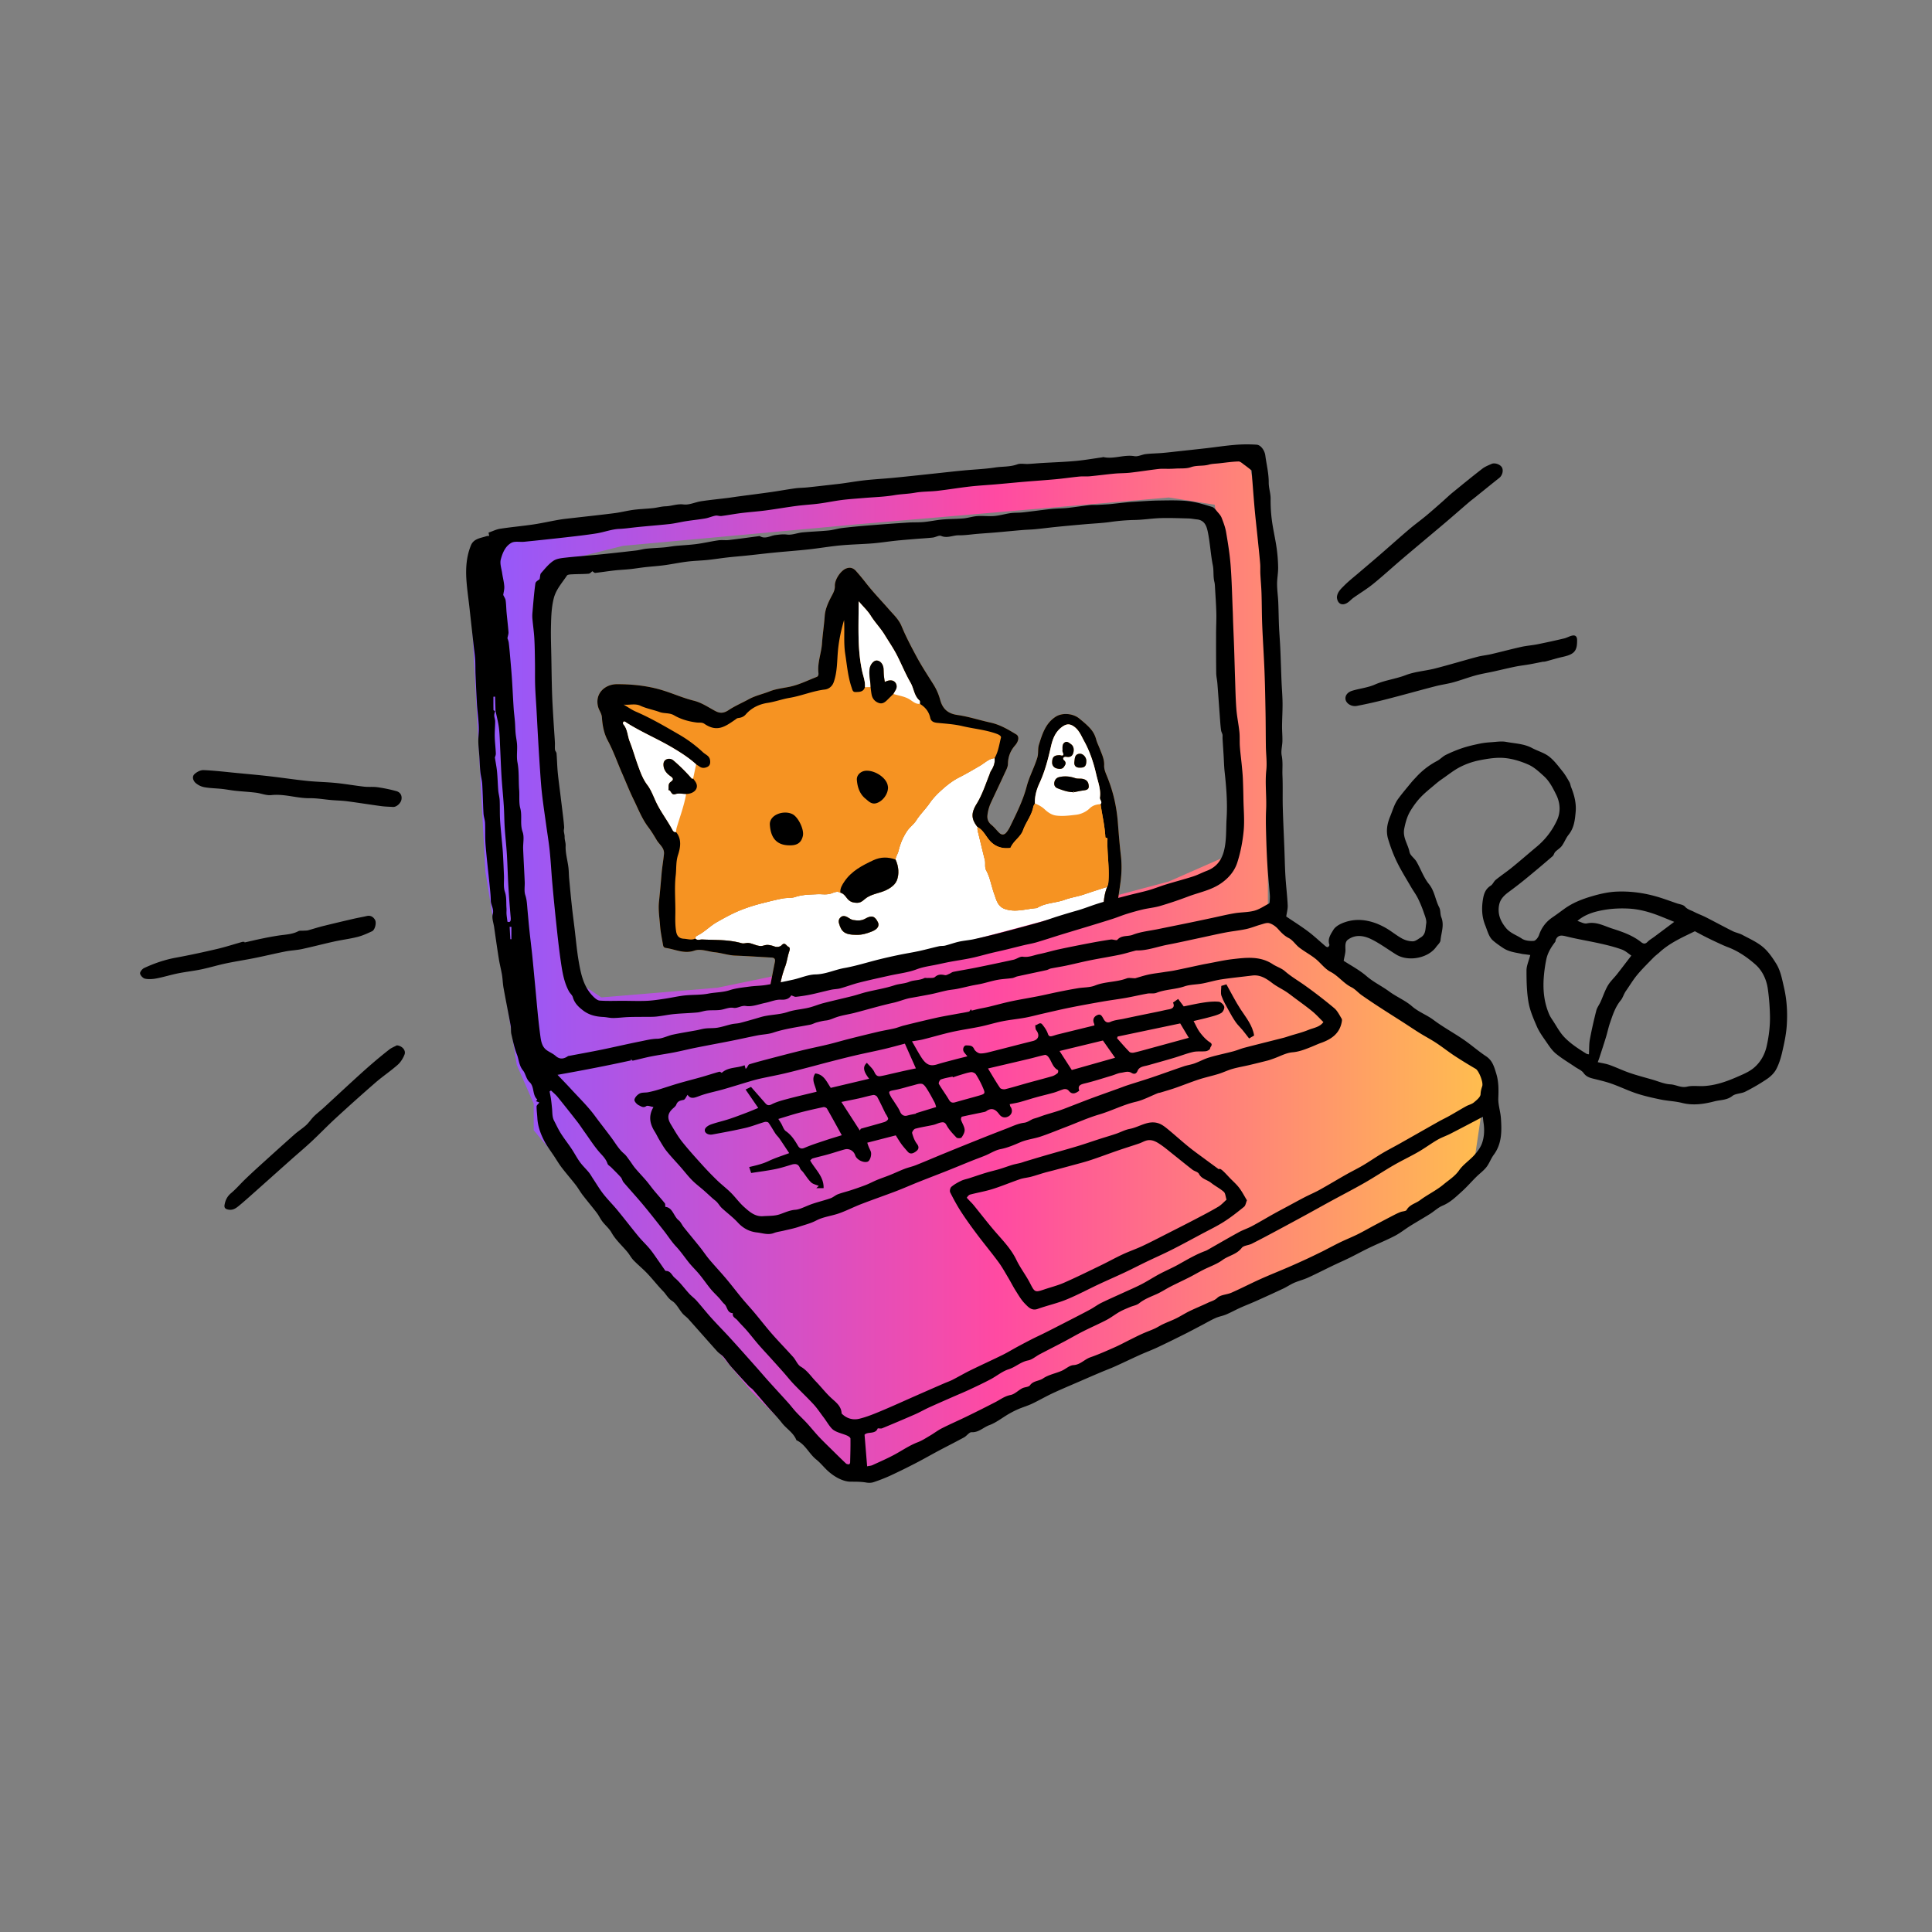
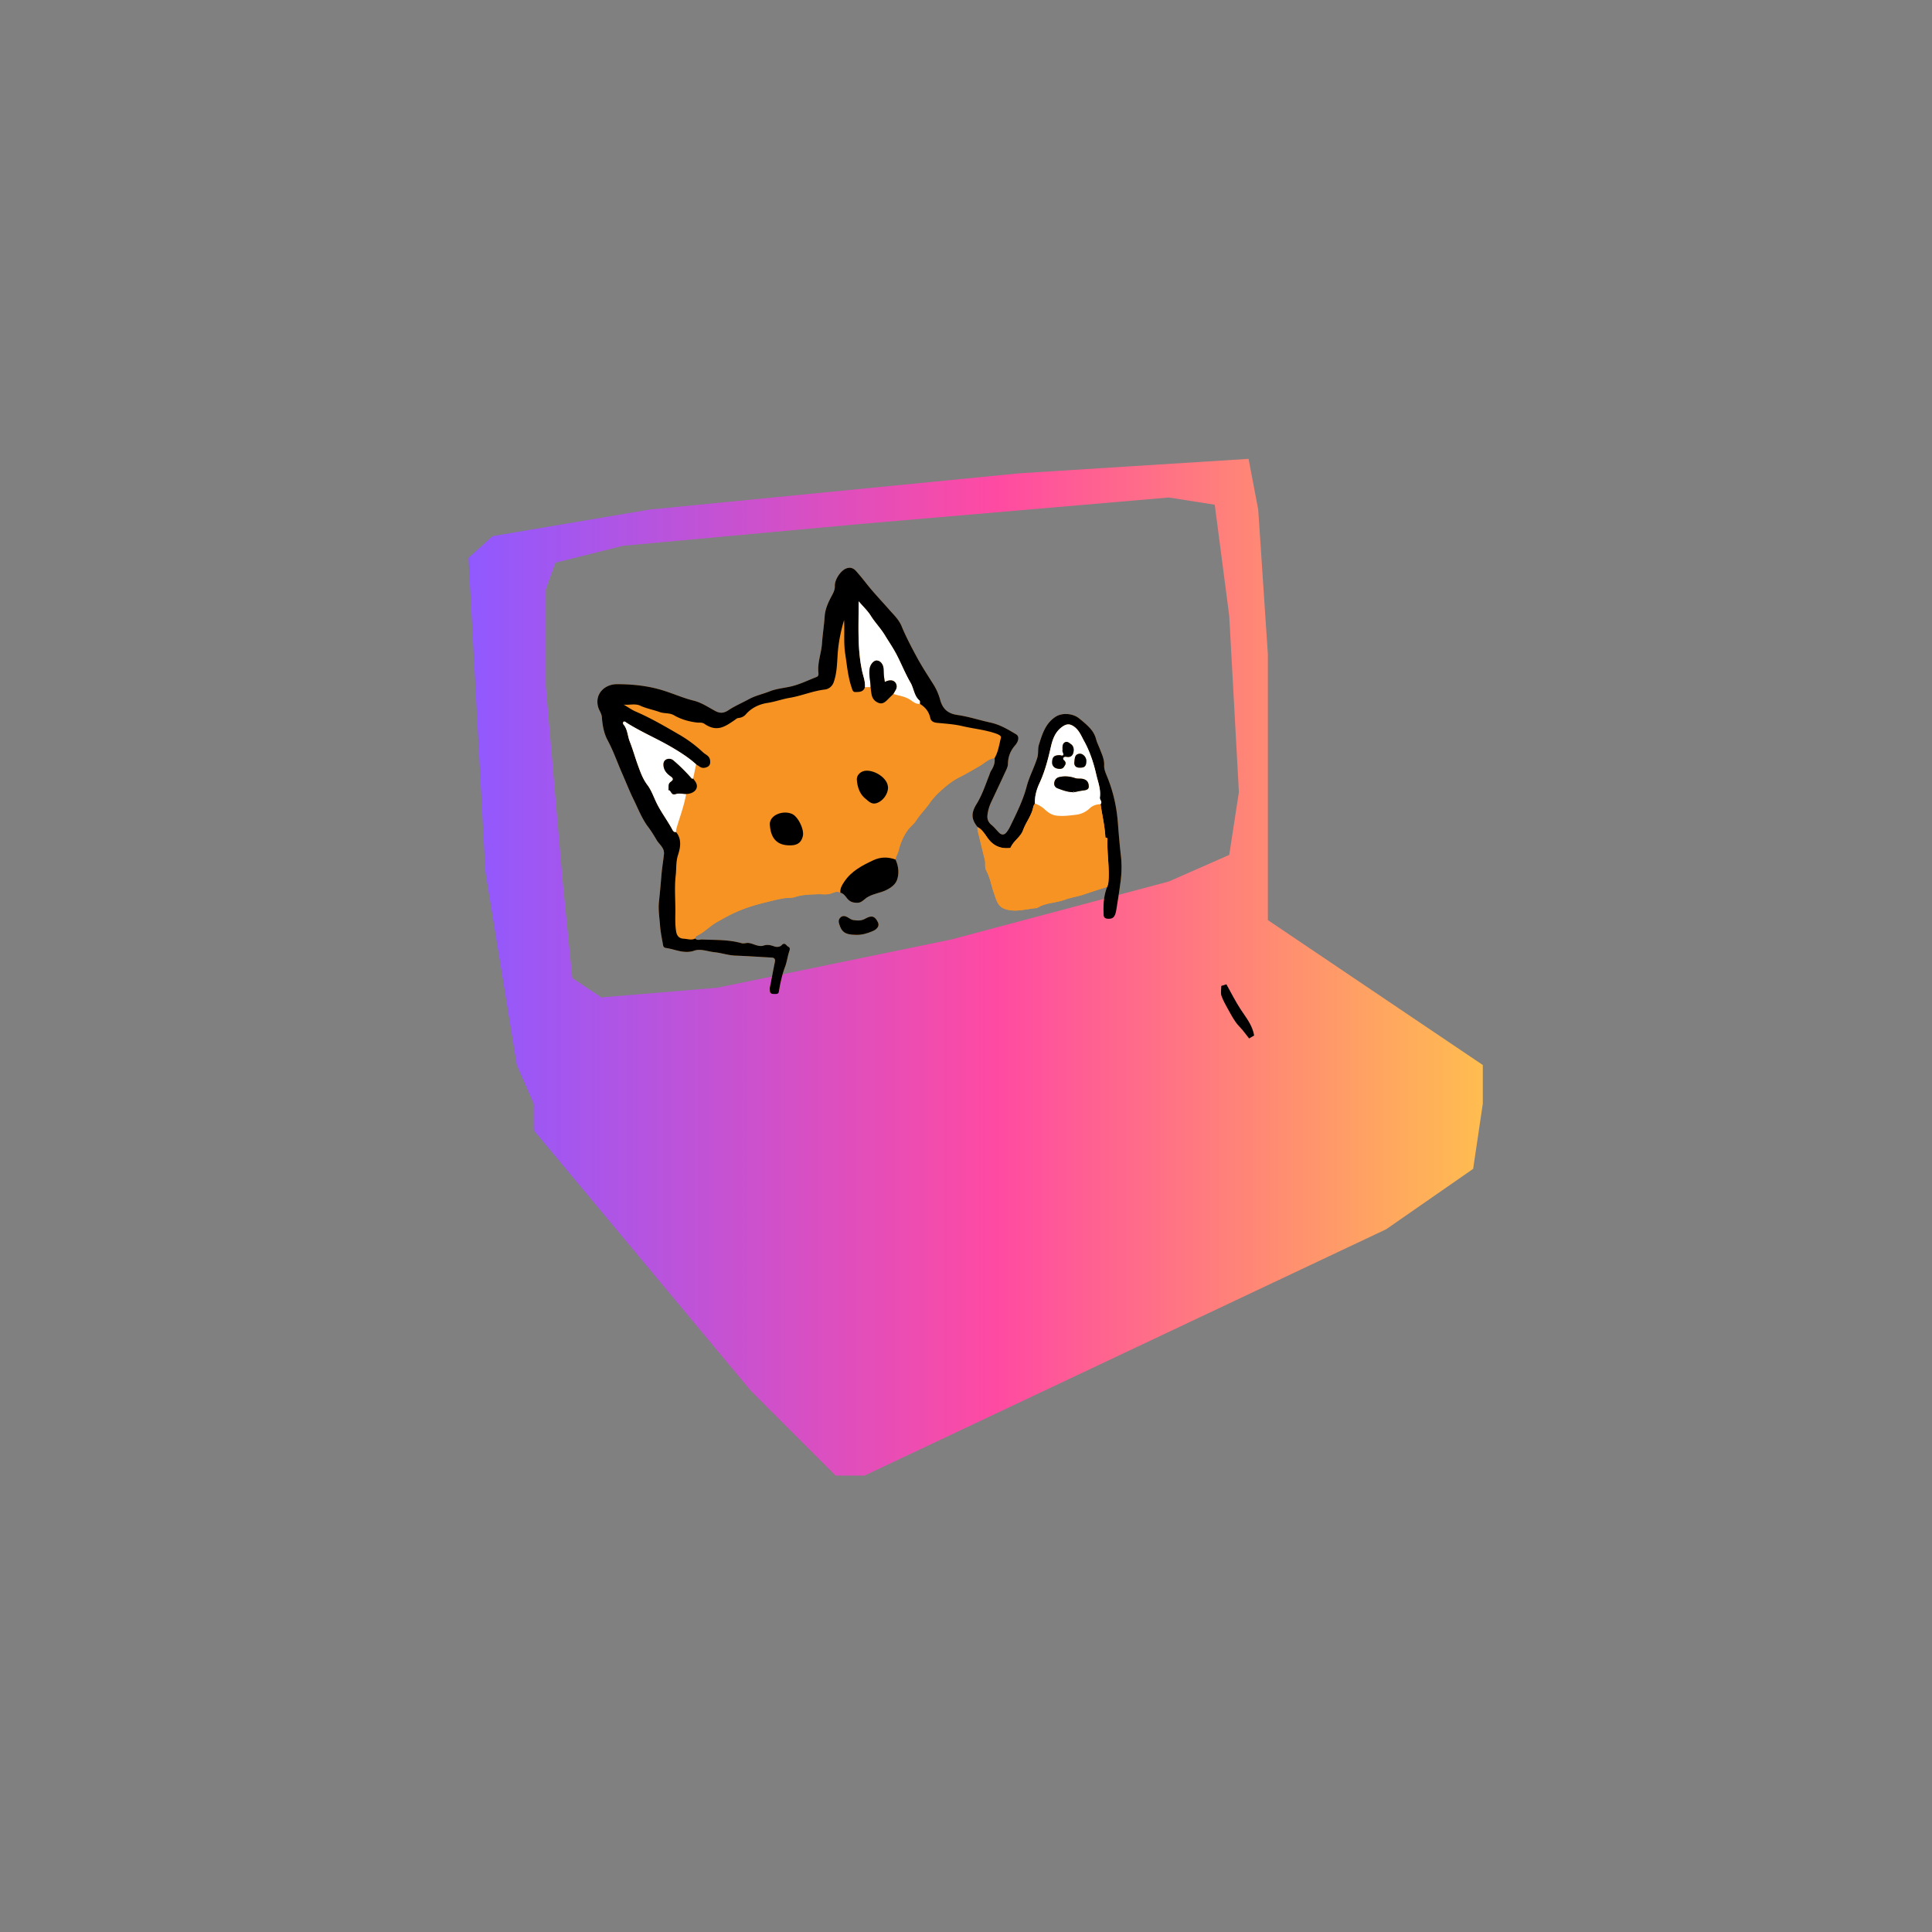
<svg xmlns="http://www.w3.org/2000/svg" width="400" height="400" fill="none" viewBox="0 0 400 400">
  <rect x="0" y="0" width="400" height="400" fill="#808080" stroke="none" />
  <g clip-path="url(#a)">
    <path fill="url(#b)" fill-rule="evenodd" d="m97 115.5 3.5 65 6.5 40 3.5 8v5.5l45 54 17.5 17.5h6l108-51 18-12.5 2-13.5v-8l-44.5-30v-55l-2-30-2-10.5-47.5 3-76.5 7.5L102 111l-5 4.5Zm18 1-2 5.5v20l3.5 40.5 2 20 6 4 24-2 48.5-10 45-12 12.5-5.5 2-13-2-36.5-3-23-9.5-1.5-64 5.5-49 4.5-14 3.5Z" clip-rule="evenodd" />
-     <path fill="#fff" d="M224.462 185.171c-1.298.445-2.726.637-4.02 1.112-1.865.686-3.946.608-5.686 1.671-.03.02-.058.046-.087.051-2.241.151-4.472.989-6.723.147-1.412-.531-1.683-1.915-2.119-3.126-.579-1.596-.821-3.308-1.647-4.83-.368-.679-.097-1.461-.283-2.182-.494-1.916-.938-3.846-1.417-5.766-.082-.334-.148-.654-.07-.996-1.351-1.675-1.376-2.923-.2-4.822 1.158-1.879 1.829-3.984 2.639-6.021.105-.272.175-.562.339-.815.514-.8.864-1.649.733-2.628-1.221.114-2.043 1.004-3.018 1.571-1.424.827-2.834 1.666-4.308 2.409-1.17.589-2.258 1.4-3.25 2.266-1.049.912-2.075 1.911-2.855 3.046-.869 1.267-1.984 2.325-2.807 3.618-.518.812-1.334 1.364-1.891 2.191-.861 1.281-1.408 2.635-1.768 4.111-.148.605-.543 1.137-.624 1.774.688 1.411.78 3.071.278 4.333-.442 1.113-1.818 1.947-3.169 2.383-1.186.383-2.469.642-3.431 1.457-.503.422-.898.783-1.587.786-.881.007-1.581-.208-2.149-.966-.342-.454-.719-.98-1.357-1.135-.782-.433-1.468.088-2.172.249-.875.204-1.733.035-2.582.077-1.53.069-3.083.07-4.591.571-.824.276-1.778.144-2.649.315-1.341.259-2.667.599-3.988.93-1.794.445-3.584 1.007-5.278 1.736-1.458.63-2.86 1.409-4.256 2.197-1.461.822-2.591 2.081-4.089 2.808-.284.138-.411.331-.442.618.424.471.963.183 1.453.207 2.726.114 5.478.007 8.135.759.545.156.986-.121 1.537-.032 1.023.163 2.006.868 3.059.52.826-.271 1.519-.055 2.254.202.517.179 1.169.043 1.429-.248.709-.778.981.094 1.379.277.507.229.315.671.171 1.128-.319 1.007-.443 2.063-.822 3.063-.624 1.646-.986 3.37-1.277 5.106-.005.024-.007.044-.013.065l67.243-18.02c.057-1.262.265-2.507.74-3.715a187.628 187.628 0 0 0-4.764 1.548Zm-43.856 7.64c-1.077.447-2.196.782-3.385.737-2.244-.022-3.012-.576-3.505-2.357-.159-.565-.009-.985.35-1.294.377-.33.866-.283 1.331-.035.433.228.801.563 1.328.635.848.114 1.625.169 2.443-.306 1.316-.755 1.988-.502 2.597.76.339.7-.051 1.4-1.159 1.86Z" />
    <path fill="#F69322" d="M181.764 190.951c.339.7-.05 1.401-1.159 1.86-1.076.448-2.195.782-3.385.737-2.244-.022-3.012-.576-3.505-2.357-.159-.565-.008-.985.351-1.294.376-.329.865-.282 1.33-.035.433.229.802.564 1.328.635.848.114 1.626.169 2.443-.306 1.316-.755 1.988-.502 2.597.76Z" />
    <path fill="#F69322" d="M231.439 170.293c.18 2.275.359 4.578.627 6.861.2 1.759.17 3.514-.057 5.309a143.879 143.879 0 0 1-.6 4.092l-2.923.783c.057-1.262.265-2.507.74-3.714a187.605 187.605 0 0 0-4.764 1.547c-1.298.445-2.726.638-4.02 1.112-1.865.686-3.946.609-5.686 1.672-.03.019-.058.046-.087.05-2.241.151-4.472.989-6.723.148-1.412-.532-1.683-1.916-2.119-3.127-.579-1.595-.821-3.308-1.647-4.829-.368-.68-.097-1.461-.283-2.182-.494-1.917-.938-3.846-1.417-5.767-.082-.334-.148-.653-.07-.996-1.351-1.675-1.376-2.923-.2-4.822 1.158-1.879 1.829-3.983 2.639-6.02.105-.273.175-.562.339-.816.514-.8.864-1.648.733-2.628-1.221.114-2.043 1.004-3.018 1.572-1.424.827-2.834 1.665-4.308 2.409-1.17.589-2.258 1.399-3.25 2.265-1.049.913-2.075 1.912-2.855 3.046-.869 1.267-1.984 2.325-2.807 3.618-.518.813-1.334 1.365-1.891 2.192-.861 1.28-1.408 2.635-1.768 4.11-.148.605-.543 1.137-.624 1.775.688 1.411.78 3.071.278 4.332-.442 1.114-1.818 1.947-3.169 2.383-1.186.384-2.469.642-3.431 1.458-.503.421-.898.783-1.587.785-.881.008-1.581-.207-2.149-.965-.342-.455-.719-.981-1.357-1.135-.782-.433-1.468.087-2.172.249-.875.203-1.733.034-2.582.076-1.53.069-3.083.071-4.591.572-.824.275-1.778.143-2.649.315-1.341.258-2.667.598-3.988.929-1.794.446-3.584 1.007-5.278 1.736-1.458.631-2.86 1.409-4.256 2.198-1.461.821-2.591 2.081-4.089 2.807-.284.139-.411.331-.442.618.424.471.963.184 1.453.207 2.726.114 5.478.008 8.135.76.545.156.986-.121 1.537-.033 1.023.164 2.006.869 3.059.521.826-.272 1.519-.055 2.254.201.517.179 1.169.043 1.429-.247.709-.779.981.093 1.379.277.507.228.315.671.171 1.128-.319 1.007-.443 2.062-.822 3.062-.624 1.647-.986 3.371-1.277 5.106-.005.025-.007.045-.013.066l-1.431.383c-.214-.063-.375-.201-.402-.531-.024-.292-.059-.569.005-.877.355-1.71.656-3.436 1.014-5.147.129-.62-.077-.897-.68-.934-2.512-.14-5.021-.311-7.537-.408-1.46-.058-2.832-.554-4.269-.699-1.402-.144-2.869-.777-4.182-.328-2.117.726-3.917-.267-5.854-.546-.455-.064-.575-.295-.63-.613-.231-1.34-.517-2.681-.619-4.032-.119-1.63-.395-3.252-.224-4.909.203-1.933.376-3.873.537-5.802.115-1.379.361-2.727.498-4.095.128-1.286-.949-1.953-1.492-2.865-.544-.916-1.11-1.86-1.751-2.703-1.328-1.751-2.08-3.761-3.032-5.694-.866-1.758-1.569-3.572-2.353-5.356-1.016-2.303-1.826-4.689-3.029-6.923-.78-1.437-1.082-3.129-1.195-4.764-.06-.844-.573-1.4-.774-2.136-.755-2.76 1.382-4.727 3.896-4.727 3.244-.002 6.469.338 9.584 1.312 2.104.656 4.141 1.566 6.274 2.095 1.704.419 3.06 1.391 4.543 2.171.956.503 1.747.434 2.72-.214 1.308-.869 2.797-1.497 4.186-2.256 1.374-.752 2.888-1.057 4.309-1.624 1.252-.502 2.689-.658 4.052-.935 2.002-.404 3.8-1.324 5.678-2.048.386-.15.395-.566.359-.874-.225-2.082.604-4.031.743-6.055.13-1.902.43-3.787.563-5.689.096-1.362.654-2.646 1.296-3.879.376-.721.836-1.433.801-2.341-.046-1.316 1.188-3.111 2.249-3.577.887-.389 1.575-.147 2.153.507a49.51 49.51 0 0 1 2.061 2.488c1.508 1.927 3.21 3.682 4.813 5.518.915 1.045 1.954 1.986 2.54 3.394.893 2.162 2.001 4.258 3.107 6.316 1.066 1.984 2.331 3.903 3.541 5.829a11.744 11.744 0 0 1 1.337 3.096c.538 1.978 1.689 2.878 3.609 3.15 2.302.324 4.516 1.07 6.773 1.558 2.031.439 3.671 1.432 5.367 2.454.655.393.561 1.359-.238 2.279-.966 1.107-1.451 2.344-1.477 3.838-.011.654-.397 1.323-.686 1.95-.932 2.043-1.905 4.062-2.847 6.096a8.37 8.37 0 0 0-.71 2.568c-.09.806.175 1.475.847 2.019.574.466 1.027 1.073 1.559 1.596.532.528 1.082.512 1.554-.083.266-.335.5-.707.691-1.091 1.325-2.73 2.708-5.459 3.475-8.391.548-2.075 1.584-3.933 2.201-5.965.273-.902.067-1.819.335-2.681.685-2.185 1.345-4.388 3.414-5.759 1.424-.943 3.649-.719 4.929.329.804.659 1.586 1.294 2.288 2.078.625.7.994 1.426 1.227 2.297.178.661.507 1.282.749 1.925.416 1.105.957 2.141.895 3.413-.04.847.357 1.678.693 2.513 1.192 2.976 1.892 6.065 2.143 9.313Z" />
    <path fill="#F69322" d="M206.325 151.916c-2.298-.829-4.73-1.029-7.086-1.586-1.687-.397-3.45-.501-5.184-.672-.723-.069-1.297-.302-1.45-1.017-.283-1.318-1.041-2.238-2.157-2.919-.85.093-1.433-.476-2.06-.881-1.056-.673-2.278-.799-3.43-1.164-.379.377-.764.747-1.14 1.123-.503.506-1.054 1.006-1.813.761-.83-.266-1.387-.884-1.556-1.775-.092-.502-.141-1.016-.208-1.525l-1.166.011c-.31 1.027-1.191.989-1.989 1.005-.55.012-.624-.522-.765-.934-.767-2.242-.956-4.592-1.318-6.912-.367-2.337-.103-4.705-.246-7.06-.599 2.043-1.049 4.092-1.257 6.235-.212 2.214-.123 4.483-.895 6.646-.336.942-1.107 1.42-1.816 1.505-2.502.287-4.817 1.302-7.263 1.714-1.574.267-3.059.824-4.649 1.064-1.67.254-3.289 1.005-4.477 2.381-.402.468-.953.681-1.551.745-.282.033-.425.191-.637.341-2.105 1.451-3.76 2.646-6.384.847-.489-.337-1.063-.195-1.6-.264-1.627-.203-3.249-.663-4.654-1.483-.979-.575-2.012-.325-2.99-.679-1.313-.48-2.72-.715-4.008-1.315-1.08-.504-2.271-.092-3.453-.225.844.49 1.651 1.072 2.54 1.457 3.122 1.348 6.05 3.065 8.98 4.766a27.234 27.234 0 0 1 4.906 3.654c.531.493 1.304.704 1.452 1.574.112.648.01 1.206-.608 1.472-.478.21-1.026.275-1.521-.068-.243-.171-.498-.328-.747-.49l-.621 2.944c.18.253.383.49.54.757.728 1.227-.263 2.402-1.988 2.438-.408 2.395-1.274 4.668-1.958 6.985-.089.303-.094.59-.135.884 1.235 1.486.907 3.239.412 4.762-.461 1.413-.313 2.818-.473 4.201-.308 2.638-.033 5.326-.081 7.995-.022 1.188-.036 2.407.16 3.602.144.898.562 1.491 1.601 1.538.792.036 1.575.372 2.355-.042.032-.288.158-.48.443-.618 1.497-.727 2.627-1.987 4.088-2.808 1.396-.788 2.798-1.567 4.256-2.198 1.695-.729 3.484-1.29 5.278-1.736 1.321-.33 2.647-.67 3.988-.929.872-.172 1.825-.04 2.65-.315 1.507-.501 3.06-.503 4.591-.572.848-.041 1.707.127 2.582-.076.704-.162 1.389-.682 2.171-.249-.084-.907.385-1.629.848-2.314 1.465-2.163 3.664-3.306 5.959-4.382 1.577-.736 3.052-.709 4.608-.162.081-.638.477-1.17.624-1.775.36-1.475.907-2.83 1.769-4.11.556-.827 1.373-1.379 1.891-2.192.823-1.293 1.937-2.351 2.806-3.617.781-1.135 1.806-2.134 2.855-3.047.992-.866 2.08-1.676 3.251-2.265 1.473-.743 2.883-1.582 4.307-2.409.975-.567 1.798-1.458 3.018-1.572l.004-.001c.071-.123.138-.25.197-.378.058-.128.118-.252.172-.383l.104-.26c.066-.173.127-.352.18-.529.276-.891.436-1.813.663-2.714.083-.328-.46-.62-.915-.785Zm-40.101 21.149c-.347 1.537-1.32 2.011-2.901 1.951-2.863-.062-3.78-1.954-3.93-4.249-.14-2.081 2.856-3.097 4.666-2.211 1.204.591 2.463 3.194 2.165 4.509Zm17.634-10.039c.006 1.439-1.17 2.947-2.496 3.287-.971.248-1.594-.483-2.178-.958-1.191-.963-1.672-2.395-1.779-3.895-.077-1.022.851-1.836 1.907-1.887 1.816-.087 3.986 1.333 4.427 2.834.07.233.102.453.119.619Z" />
-     <path fill="#383431" d="M228.896 173.434c.002-.001.005-.001.008.001l.003.012-.011-.013Z" />
    <path fill="#000" d="M231.439 170.293c.18 2.275.359 4.578.627 6.861.2 1.759.17 3.514-.057 5.309a143.879 143.879 0 0 1-.6 4.092l-.268 1.687c-.238 1.497-.607 2.029-1.732 1.978-.485-.021-.871-.2-.901-.703a20.067 20.067 0 0 1-.022-2.179c.057-1.262.265-2.507.74-3.714.079-.254.202-.504.23-.759.316-3.04-.282-6.067-.166-9.103.01-.282-.168-.323-.386-.327-.019-.056-.051-.118-.052-.179-.128-2.286-.662-4.509-.991-6.764.446-.503-.214-.883-.143-1.371.244-1.677-.405-3.245-.762-4.823-.541-2.38-1.321-4.727-2.504-6.873-.558-1.012-.984-2.153-1.982-2.916-.997-.759-1.745-.659-2.701.081-1.353 1.049-1.854 2.534-2.191 4.023-.585 2.569-1.238 5.106-2.342 7.49-.635 1.371-1.02 2.74-.97 4.241-.117.241-.296.471-.341.723-.329 1.776-1.528 3.17-2.122 4.84-.482 1.353-1.914 2.151-2.523 3.492-.087.193-.257.181-.424.195-1.693.128-3.103-.482-4.142-1.787-.719-.904-1.224-1.98-2.304-2.555-1.351-1.675-1.376-2.923-.2-4.822 1.158-1.879 1.829-3.983 2.639-6.02.105-.273.175-.562.339-.816.514-.8.864-1.648.733-2.628l-.001-.003c.071-.124.138-.251.201-.376.059-.128.118-.252.172-.383l.105-.26c.066-.173.127-.352.18-.529.276-.891.436-1.813.663-2.714.082-.328-.461-.62-.916-.785-2.297-.829-4.729-1.029-7.086-1.586-1.686-.397-3.449-.501-5.183-.672-.724-.069-1.298-.303-1.45-1.017-.284-1.318-1.042-2.238-2.157-2.919-.02-.231.058-.577-.071-.682-1.138-.965-1.163-2.492-1.861-3.692-1.055-1.816-1.85-3.799-2.817-5.685-.754-1.471-1.695-2.83-2.552-4.235-.843-1.385-2.011-2.563-2.879-3.965-.619-.996-1.51-1.822-2.486-2.962-.012 2.83-.081 5.335-.011 7.834.06 2.206.25 4.402.719 6.584.231 1.096.693 2.185.584 3.352-.309 1.028-1.191.99-1.988 1.006-.551.012-.624-.522-.765-.934-.768-2.242-.956-4.592-1.318-6.912-.367-2.338-.103-4.705-.246-7.06-.599 2.043-1.049 4.092-1.257 6.235-.213 2.214-.123 4.483-.895 6.646-.337.942-1.107 1.419-1.816 1.505-2.503.287-4.817 1.302-7.263 1.714-1.575.267-3.06.824-4.649 1.063-1.671.255-3.29 1.006-4.478 2.382-.401.468-.952.681-1.551.745-.281.032-.425.191-.636.341-2.106 1.451-3.761 2.645-6.384.847-.49-.338-1.063-.196-1.601-.265-1.627-.203-3.249-.663-4.653-1.483-.979-.574-2.012-.324-2.99-.678-1.314-.481-2.721-.715-4.008-1.315-1.08-.505-2.271-.093-3.453-.225.844.49 1.65 1.072 2.54 1.457 3.122 1.347 6.049 3.065 8.98 4.766a27.269 27.269 0 0 1 4.906 3.654c.531.493 1.304.704 1.452 1.574.112.648.009 1.206-.608 1.472-.479.21-1.027.275-1.521-.069-.244-.171-.499-.327-.747-.489-1.536-1.393-3.289-2.503-5.05-3.538-3.042-1.783-6.318-3.156-9.307-5.046-.18-.11-.36-.333-.637-.255-.197.161-.151.451-.066.552.881 1.018.85 2.39 1.32 3.565.625 1.568 1.086 3.245 1.664 4.837.514 1.411 1.016 2.88 2.003 4.18.734.961 1.211 2.251 1.749 3.42.945 2.035 2.332 3.801 3.386 5.769.142.268.34.618.776.524 1.234 1.485.906 3.239.412 4.761-.462 1.414-.314 2.819-.474 4.202-.307 2.638-.032 5.326-.08 7.995-.023 1.187-.037 2.407.16 3.602.144.898.562 1.491 1.601 1.538.792.036 1.575.372 2.355-.043.424.471.963.184 1.453.207 2.726.114 5.478.008 8.135.76.545.156.986-.121 1.537-.033 1.023.164 2.006.869 3.059.521.826-.272 1.519-.055 2.254.201.517.179 1.169.043 1.429-.247.709-.779.981.093 1.379.277.507.228.315.671.171 1.128-.319 1.007-.443 2.062-.822 3.062-.624 1.647-.986 3.371-1.277 5.106-.005.025-.007.045-.013.066-.12.504-.558.432-.938.429a1.967 1.967 0 0 1-.493-.046c-.214-.063-.375-.201-.402-.531-.024-.292-.059-.569.005-.877.355-1.71.656-3.436 1.014-5.147.129-.62-.077-.897-.68-.934-2.512-.14-5.021-.311-7.537-.408-1.46-.058-2.832-.554-4.269-.699-1.402-.143-2.869-.777-4.182-.328-2.117.726-3.917-.267-5.854-.546-.455-.064-.575-.295-.63-.613-.231-1.34-.517-2.681-.619-4.032-.119-1.63-.395-3.252-.224-4.909.203-1.933.376-3.873.537-5.802.115-1.379.361-2.727.498-4.095.128-1.286-.949-1.953-1.492-2.865-.544-.916-1.11-1.86-1.751-2.703-1.328-1.751-2.08-3.761-3.032-5.694-.866-1.758-1.569-3.572-2.353-5.356-1.016-2.303-1.826-4.689-3.029-6.923-.78-1.437-1.082-3.129-1.195-4.764-.06-.844-.573-1.4-.774-2.136-.755-2.76 1.382-4.727 3.896-4.727 3.244-.002 6.469.338 9.584 1.312 2.104.656 4.141 1.566 6.274 2.095 1.704.419 3.06 1.391 4.543 2.171.956.503 1.747.434 2.72-.214 1.308-.869 2.797-1.497 4.186-2.256 1.374-.752 2.888-1.057 4.309-1.624 1.252-.502 2.689-.658 4.052-.935 2.002-.404 3.8-1.324 5.678-2.048.386-.15.395-.566.359-.874-.225-2.082.604-4.031.743-6.055.13-1.902.43-3.787.563-5.689.096-1.362.654-2.646 1.296-3.879.376-.721.836-1.433.801-2.341-.046-1.316 1.188-3.111 2.249-3.577.887-.389 1.575-.147 2.153.507a49.51 49.51 0 0 1 2.061 2.488c1.508 1.927 3.21 3.682 4.813 5.518.915 1.045 1.954 1.986 2.54 3.394.893 2.162 2.001 4.258 3.107 6.316 1.066 1.984 2.331 3.903 3.541 5.829a11.744 11.744 0 0 1 1.337 3.096c.538 1.978 1.689 2.878 3.609 3.15 2.302.324 4.516 1.07 6.773 1.558 2.031.439 3.671 1.432 5.367 2.454.655.393.561 1.359-.238 2.279-.966 1.107-1.451 2.344-1.477 3.838-.011.654-.397 1.323-.686 1.95-.932 2.043-1.905 4.062-2.847 6.096a8.37 8.37 0 0 0-.71 2.568c-.09.806.175 1.475.847 2.019.574.466 1.027 1.073 1.559 1.596.532.528 1.082.512 1.554-.083.266-.335.5-.707.691-1.091 1.325-2.73 2.708-5.459 3.475-8.391.548-2.075 1.584-3.933 2.201-5.965.273-.902.067-1.819.335-2.681.685-2.185 1.345-4.388 3.414-5.759 1.424-.943 3.649-.719 4.929.329.804.659 1.586 1.294 2.288 2.078.625.7.994 1.426 1.227 2.297.178.661.507 1.282.749 1.925.416 1.105.957 2.141.895 3.413-.04.847.357 1.678.693 2.513 1.192 2.976 1.892 6.065 2.143 9.313Z" />
    <path fill="#F69322" d="M229.29 173.762c-.116 3.036.483 6.063.166 9.103-.028.255-.151.505-.23.759a187.534 187.534 0 0 0-4.763 1.547c-1.298.445-2.726.638-4.02 1.112-1.865.686-3.946.608-5.687 1.671-.03.02-.057.047-.087.051-2.241.151-4.471.989-6.722.148-1.413-.532-1.683-1.916-2.12-3.127-.579-1.595-.821-3.308-1.647-4.83-.368-.679-.097-1.461-.283-2.181-.494-1.917-.937-3.847-1.417-5.767-.082-.334-.148-.653-.069-.996 1.079.575 1.584 1.651 2.303 2.555 1.039 1.305 2.45 1.915 4.142 1.786.167-.013.337-.001.425-.195.608-1.34 2.041-2.138 2.522-3.491.594-1.67 1.793-3.064 2.123-4.841.044-.252.223-.482.34-.722.74.301 1.427.655 2.024 1.22.658.621 1.434 1.161 2.351 1.287 1.383.191 2.783-.006 4.157-.166 1.015-.117 2.068-.608 2.763-1.282.719-.696 1.442-.847 2.3-.911.329 2.255.863 4.478.991 6.763.001.062.033.123.052.18.218.004.396.045.386.327Z" />
    <path fill="#000" d="M185.678 182.285c-.442 1.114-1.818 1.947-3.169 2.383-1.186.384-2.469.642-3.431 1.458-.503.421-.898.783-1.587.785-.881.008-1.581-.207-2.149-.965-.342-.455-.719-.981-1.357-1.135-.084-.907.384-1.629.847-2.315 1.466-2.162 3.665-3.305 5.96-4.381 1.576-.736 3.051-.71 4.608-.162.688 1.411.78 3.071.278 4.332ZM180.606 192.811c-1.076.448-2.195.782-3.385.737-2.244-.022-3.012-.576-3.505-2.357-.159-.565-.008-.985.351-1.294.376-.329.865-.282 1.33-.035.433.229.802.564 1.328.635.848.114 1.626.169 2.443-.306 1.316-.755 1.988-.502 2.597.76.339.7-.05 1.401-1.159 1.86Z" />
    <path fill="#fff" d="M139.964 172.256c-.436.092-.634-.256-.777-.523-1.053-1.968-2.44-3.735-3.384-5.772-.54-1.166-1.018-2.458-1.748-3.418-.989-1.299-1.49-2.768-2.004-4.181-.578-1.592-1.04-3.269-1.666-4.837-.469-1.175-.436-2.545-1.318-3.567-.085-.098-.131-.387.066-.55.276-.079.457.144.635.256 2.992 1.891 6.266 3.263 9.307 5.047 1.762 1.034 3.517 2.145 5.05 3.537l-.62 2.944c-.138.108-.262.048-.353-.056a35.095 35.095 0 0 0-3.727-3.69c-.417-.355-.913-.418-1.339-.265-.463.165-.744.541-.723 1.173.037 1.114.718 1.831 1.479 2.362.761.532.498.822-.002 1.183-.624.45-.315 1.117-.46 1.677.627.008.529 1.167 1.494.83.65-.228 1.45-.029 2.183-.021-.409 2.397-1.274 4.667-1.958 6.988-.088.301-.094.589-.135.883ZM179.076 142.27c.11-1.166-.352-2.255-.586-3.351-.467-2.183-.657-4.378-.719-6.586-.07-2.498.001-5 .011-7.833.977 1.143 1.868 1.968 2.486 2.963.871 1.401 2.037 2.582 2.881 3.966.857 1.404 1.798 2.765 2.552 4.235.966 1.885 1.761 3.869 2.815 5.685.698 1.201.725 2.726 1.864 3.691.126.106.051.449.069.683-.85.093-1.431-.477-2.061-.88-1.055-.675-2.279-.801-3.43-1.165.178-.311.366-.616.53-.934.405-.786-.034-1.734-.861-1.86-.513-.078-.984.084-1.438.308-.064-.443-.144-.87-.183-1.301-.043-.456-.042-.916-.069-1.374-.057-.978-.657-1.725-1.406-1.76-.642-.029-1.31.779-1.464 1.607-.246 1.321.174 2.596.175 3.897l-1.166.009Z" />
    <path fill="#000" d="M163.323 175.015c-2.862-.062-3.779-1.954-3.931-4.247-.139-2.08 2.858-3.099 4.667-2.212 1.207.591 2.466 3.195 2.167 4.509-.35 1.536-1.319 2.012-2.903 1.95ZM183.856 163.025c.006 1.439-1.168 2.947-2.493 3.286-.973.249-1.592-.481-2.178-.955-1.191-.965-1.671-2.395-1.781-3.896-.074-1.024.853-1.838 1.906-1.888 1.819-.086 3.99 1.335 4.43 2.835.068.233.099.453.116.618ZM180.241 142.261c0-1.301-.421-2.576-.174-3.897.154-.828.822-1.636 1.464-1.607.749.035 1.349.782 1.406 1.76.026.457.026.917.068 1.374.04.431.12.858.184 1.301.453-.225.925-.387 1.438-.308.827.126 1.266 1.074.861 1.86-.164.318-.353.623-.53.934-.38.374-.763.745-1.139 1.123-.502.506-1.056 1.004-1.813.761-.831-.268-1.388-.885-1.554-1.776-.094-.504-.142-1.017-.21-1.525h-.001ZM142.056 164.385c-.733-.008-1.533-.207-2.183.021-.964.338-.866-.821-1.493-.83.144-.559-.165-1.227.459-1.677.501-.36.764-.651.002-1.182-.761-.532-1.441-1.249-1.478-2.362-.022-.633.259-1.008.723-1.174.426-.152.922-.089 1.339.265a35.285 35.285 0 0 1 3.727 3.69c.09.104.215.164.352.056.181.252.383.491.54.757.726 1.226-.263 2.402-1.988 2.436Z" />
    <path fill="#fff" d="M224.452 153.425c-.558-1.012-.984-2.153-1.982-2.916-.998-.758-1.745-.659-2.701.082-1.353 1.048-1.854 2.533-2.191 4.022-.585 2.569-1.238 5.106-2.342 7.49-.635 1.371-1.02 2.74-.97 4.241.739.301 1.427.656 2.023 1.22.659.621 1.435 1.161 2.351 1.287 1.384.191 2.783-.006 4.158-.165 1.014-.117 2.068-.609 2.762-1.283.72-.696 1.442-.847 2.301-.911.446-.503-.214-.883-.143-1.371.244-1.676-.405-3.245-.762-4.823-.541-2.38-1.321-4.727-2.504-6.873Zm-6.62 4.446c.009-1.152.423-1.542 1.65-1.515.625.208.868.043.534-.681-.08-.168-.022-.401-.034-.603-.024-.555-.003-1.141.547-1.413.439-.214.843.154 1.188.402.489.349.637.887.565 1.456-.106.846-.527 1.342-1.474 1.177-.662-.117-.893.383-.513.715.635.562.177 1.052-.024 1.37-.339.528-1.053.448-1.577.286a1.203 1.203 0 0 1-.862-1.194Zm7.586 4.896c.038.706-.536.817-1.114.887-.637.082-1.267.231-1.901.351l-.011.003c-.012.011-.022.017-.035.028l-.145.109a1.213 1.213 0 0 1-.004-.119c-.001-.003.002-.004.001-.008l-.001-.004c-1.14-.008-2.183-.402-3.233-.795-.637-.236-.789-.776-.675-1.287.104-.465.387-.897 1.006-1.044 1.118-.265 2.222-.15 3.249.199.609.208 1.19.033 1.793.216.826.251 1.032.804 1.07 1.464Zm-.504-5.26c.003 1.049-.319 1.437-1.249 1.423-.805.061-1.345-.309-1.225-1.221.091-.686.048-1.569 1.078-1.656.689-.057 1.392.715 1.396 1.454Z" />
    <path fill="#383431" d="m228.898 173.433-.063.051.074-.037-.011-.014Z" />
    <path fill="#000" d="M222.209 164.014c-1.141-.008-2.184-.4-3.233-.793-.638-.239-.79-.779-.676-1.29.103-.463.386-.898 1.006-1.044 1.12-.265 2.224-.148 3.25.2.61.208 1.19.033 1.793.216.825.25 1.031.804 1.068 1.463.04.707-.534.816-1.112.889-.642.081-1.276.233-1.913.354l.016.03-.015-.144-.199.129.015-.01ZM219.484 156.357c.624.208.865.042.532-.681-.078-.17-.022-.401-.031-.603-.027-.554-.005-1.141.544-1.412.44-.217.844.151 1.191.4.486.348.635.887.563 1.456-.106.846-.526 1.343-1.473 1.177-.663-.116-.894.381-.515.715.636.56.179 1.051-.024 1.369-.338.53-1.054.448-1.577.287a1.204 1.204 0 0 1-.862-1.193c.009-1.152.422-1.543 1.652-1.515ZM223.665 158.932c-.803.058-1.343-.311-1.224-1.223.09-.685.047-1.572 1.078-1.657.688-.057 1.392.714 1.394 1.454.004 1.052-.316 1.439-1.248 1.426Z" />
    <path fill="#383431" d="m222.392 164.009-.182.135-.003-.129-.014.009.215.015-.016-.03Z" />
    <path fill="#fff" d="m222.409 164.039-.215-.015.2-.13.015.145Z" />
-     <path fill="#000" d="M319.558 136.981c-.958.188-1.914.391-2.875.561-.974.172-1.961.276-2.929.473-1.523.311-3.033.682-4.551 1.017-1.229.27-2.477.467-3.688.8-1.553.428-3.064 1.004-4.617 1.432-1.191.329-2.43.487-3.629.793-2.325.592-4.635 1.24-6.953 1.855-1.625.431-3.248.869-4.882 1.26-1.501.36-3.009.693-4.526.98-1.175.222-2.398-.612-2.349-1.627.039-.795.692-1.293 1.369-1.503 1.557-.482 3.243-.638 4.715-1.288 2.068-.913 4.307-1.151 6.405-1.96 1.913-.739 4.058-.859 6.07-1.374 2.918-.747 5.802-1.624 8.712-2.402.96-.257 1.964-.344 2.933-.57 2.078-.484 4.138-1.039 6.22-1.502 1.108-.246 2.254-.32 3.368-.543a164.54 164.54 0 0 0 5.504-1.206c.572-.134 1.098-.476 1.671-.586.652-.125.985.194.995.922.033 2.263-.564 2.958-3 3.494-1.144.252-2.265.606-3.398.908-.182.049-.372.071-.558.105l-.007-.039ZM50.642 195.126c1.202-.27 2.401-.558 3.609-.806a63.168 63.168 0 0 1 3.477-.634c1.366-.202 2.76-.222 4.032-.89.31-.163.75-.081 1.13-.111.299-.024.61-.003.895-.079 1.019-.272 2.02-.608 3.043-.861a420.526 420.526 0 0 1 6.367-1.516c.912-.211 1.836-.365 2.748-.578.786-.183 1.355.198 1.694.784.372.644-.02 2.101-.598 2.368-.98.454-1.98.916-3.022 1.179-1.593.403-3.237.601-4.844.955-2.234.492-4.446 1.083-6.682 1.561-1.125.241-2.295.273-3.426.496-2.11.415-4.2.926-6.309 1.35-1.993.401-4.007.702-5.996 1.122-1.704.36-3.375.875-5.08 1.231-1.596.333-3.227.504-4.826.827-1.482.299-2.933.756-4.418 1.042-.78.15-1.63.213-2.398.062-.422-.083-.973-.656-1.035-1.071-.05-.342.45-.957.851-1.143 2.101-.975 4.28-1.721 6.58-2.142 2.842-.52 5.668-1.135 8.482-1.792 1.766-.413 3.495-.981 5.244-1.469.144-.04.309-.005.464-.005l.018.12ZM82.167 216.427c1.039.08 1.933 1.009 1.59 1.899-.303.784-.799 1.584-1.424 2.137-1.468 1.299-3.116 2.395-4.598 3.681a394.315 394.315 0 0 0-8.244 7.377c-1.7 1.56-3.296 3.232-4.983 4.807-1.37 1.279-2.81 2.485-4.212 3.732-2.546 2.265-5.084 4.538-7.63 6.803-1.013.901-2.02 1.81-3.066 2.674-.662.548-1.307 1.089-2.335.898-.707-.131-.87-.444-.765-1.021.171-.942.554-1.733 1.345-2.391 1.03-.858 1.907-1.899 2.877-2.833 1.034-.996 2.09-1.971 3.154-2.935 2.363-2.141 4.726-4.283 7.114-6.397.766-.678 1.65-1.226 2.404-1.916.592-.543 1.032-1.246 1.604-1.815.618-.615 1.324-1.142 1.968-1.732 2.033-1.864 4.048-3.746 6.082-5.608 1.28-1.172 2.564-2.34 3.878-3.475a92.441 92.441 0 0 1 3.676-3.025c.464-.36 1.04-.578 1.565-.86ZM276.792 123.682c.058-1.071.832-1.764 1.507-2.44.989-.989 2.103-1.856 3.169-2.769 1.382-1.184 2.778-2.353 4.153-3.546 2.035-1.765 4.04-3.563 6.09-5.31 1.147-.978 2.375-1.862 3.536-2.825 1.146-.952 2.258-1.945 3.378-2.928.702-.616 1.368-1.273 2.09-1.863 2.042-1.669 4.085-3.337 6.171-4.95.564-.437 1.264-.716 1.929-1.005.698-.302 1.829.123 2.156.748.347.668.05 1.671-.561 2.154-1.709 1.348-3.396 2.726-5.092 4.09-.379.305-.772.592-1.141.908-1.522 1.307-3.031 2.627-4.556 3.931-1.215 1.04-2.446 2.062-3.67 3.093-1.965 1.656-3.939 3.301-5.892 4.97-1.94 1.657-3.82 3.387-5.803 4.99-1.271 1.029-2.689 1.877-4.027 2.827-.427.303-.777.715-1.212 1.004-1.129.751-2.102.268-2.225-1.079ZM83.132 165.423c-.07.811-1.011 1.695-1.77 1.647-.812-.051-1.63-.061-2.433-.17-2.359-.318-4.709-.7-7.069-1.009-1.072-.14-2.16-.154-3.24-.246-1.498-.127-2.995-.404-4.49-.385-2.672.034-5.239-.941-7.948-.642-1.036.114-2.128-.37-3.205-.501-1.401-.17-2.814-.243-4.219-.392-.931-.099-1.853-.284-2.784-.385-1.227-.133-2.474-.138-3.682-.36a3.838 3.838 0 0 1-1.836-.919c-.472-.443-.754-1.265-.19-1.789.479-.445 1.245-.856 1.866-.83 2.269.093 4.53.37 6.794.587 2.273.219 4.548.421 6.817.68 2.618.3 5.224.699 7.844.97 1.99.207 4 .229 5.99.429 1.945.196 3.873.542 5.815.763.908.104 1.845-.017 2.746.113a30.92 30.92 0 0 1 3.934.813c.724.205 1.17.796 1.06 1.626ZM135.292 229.204c-.58-.091-1.21-.39-1.485-.194-.633.451-1.114.012-1.519-.163-.425-.185-.99-.82-.931-1.163.083-.487.602-1.038 1.079-1.282.504-.258 1.184-.153 1.775-.27a21.664 21.664 0 0 0 2.083-.526c1.4-.423 2.784-.901 4.187-1.31 1.603-.467 3.225-.871 4.831-1.329 1.206-.343 2.396-.743 3.605-1.075.161-.044.392.169.516.228 1.345-1.251 3.188-.935 4.725-1.579l.227.771c.136-.147.198-.201.246-.267.177-.24.303-.632.529-.701 1.488-.453 2.994-.847 4.499-1.241 2.111-.552 4.222-1.107 6.342-1.623 1.838-.447 3.695-.819 5.534-1.264 1.415-.342 2.811-.761 4.223-1.118a353.903 353.903 0 0 1 6.077-1.488c1.111-.26 2.242-.433 3.354-.691.662-.155 1.296-.434 1.957-.597a300.072 300.072 0 0 1 6.617-1.582c1.425-.319 2.87-.555 4.307-.822.844-.157 1.694-.282 2.53-.472.161-.036.269-.305.416-.485l.176.277c.548-.138.981-.258 1.419-.354.706-.155 1.42-.274 2.122-.442 1.55-.372 3.086-.806 4.644-1.137 1.837-.391 3.694-.685 5.537-1.049 1.455-.288 2.899-.632 4.353-.927 1.3-.263 2.602-.512 3.909-.73 1.178-.197 2.452-.125 3.528-.556 2.126-.853 4.451-.67 6.569-1.481.449-.171 1.021-.025 1.765-.025.761-.214 1.78-.559 2.825-.78 1.059-.224 2.143-.326 3.177-.502.717-.11 1.441-.191 2.152-.336 1.9-.389 3.794-.807 5.691-1.21.363-.077.728-.142 1.093-.209 1.714-.311 3.417-.71 5.144-.912 2.864-.334 5.755-.7 8.386 1.037.805.531 1.8.817 2.511 1.439 1.266 1.108 2.704 1.94 4.061 2.903a98.753 98.753 0 0 1 6.161 4.758c.661.552 1.068 1.422 1.535 2.181.116.188.053.519.003.77-.477 2.378-2.194 3.512-4.308 4.259-.705.25-1.381.577-2.077.852-1.228.486-2.411.965-3.799 1.08-1.325.11-2.598.842-3.894 1.297-.409.143-.815.299-1.233.406a205.61 205.61 0 0 1-3.867.951c-1.143.268-2.308.459-3.435.782-.978.279-1.903.738-2.875 1.039-1.359.419-2.757.715-4.107 1.157-1.624.531-3.21 1.176-4.825 1.738-1.022.356-2.066.651-3.102.968-.168.052-.354.052-.515.117-1.524.607-2.996 1.424-4.574 1.79-2.631.61-5.008 1.869-7.579 2.627-2.335.688-4.573 1.704-6.854 2.575-1.754.67-3.49 1.395-5.268 1.992-1.372.46-2.862.609-4.181 1.172-1.359.58-2.669 1.157-4.146 1.442-1.084.209-2.076.876-3.121 1.309-.931.386-1.882.721-2.817 1.096-1.72.691-3.431 1.406-5.153 2.091-1.961.78-3.936 1.528-5.897 2.31-1.552.619-3.08 1.302-4.641 1.898-2.386.91-4.803 1.742-7.186 2.661-1.537.593-3.011 1.356-4.561 1.91-1.563.558-3.304.729-4.746 1.487-1.173.616-2.4.897-3.604 1.31-1.03.354-2.114.552-3.176.811-.667.162-1.367.235-2 .48-1.207.47-2.359.012-3.522-.117-1.566-.173-2.862-.864-3.96-2.06-1.003-1.092-2.222-1.984-3.314-2.999-.378-.352-.637-.828-.991-1.209-.273-.295-.615-.524-.916-.793-.606-.542-1.198-1.1-1.809-1.636-.81-.71-1.684-1.354-2.437-2.118-.848-.859-1.585-1.826-2.382-2.735-.962-1.098-1.977-2.153-2.89-3.29-.585-.728-1.04-1.563-1.529-2.365-.319-.523-.566-1.09-.893-1.608-1-1.581-1.43-3.2-.301-5.149Zm52.059-13.129c-1.359.355-2.818.768-4.292 1.114-1.983.464-3.982.857-5.965 1.318-1.815.423-3.62.889-5.425 1.351-1.344.343-2.68.716-4.023 1.065-1.731.448-3.459.912-5.2 1.319-1.638.383-3.295.688-4.938 1.049-.719.158-1.431.349-2.136.558-1.874.554-3.737 1.145-5.615 1.683-1.593.456-3.238.757-4.789 1.32-1.049.381-1.951.843-2.614-.189-.279.377-.501.991-.834 1.058-.676.137-1.223.238-1.494.968-.105.281-.376.519-.614.729-1.181 1.036-1.354 1.992-.516 3.372.728 1.2 1.418 2.437 2.283 3.534 1.299 1.646 2.716 3.203 4.123 4.762a68.238 68.238 0 0 0 3.145 3.265c.924.897 1.961 1.678 2.873 2.585.956.951 1.747 2.075 2.749 2.968 1.093.974 2.24 2.009 3.888 1.894 1.166-.082 2.397-.017 3.472-.385 1.062-.363 2.064-.852 3.21-.938.391-.03.788-.138 1.158-.275.839-.311 1.648-.704 2.496-.987 1.21-.404 2.457-.703 3.662-1.123.542-.189.994-.631 1.534-.835.854-.324 1.752-.527 2.621-.814a62.064 62.064 0 0 0 3.14-1.1c.792-.309 1.543-.722 2.331-1.046.897-.369 1.821-.674 2.72-1.038.999-.403 1.972-.869 2.977-1.255.775-.298 1.601-.47 2.372-.778 1.945-.777 3.868-1.608 5.806-2.402a826.96 826.96 0 0 1 6.628-2.685 423.263 423.263 0 0 1 6.214-2.441c1.222-.467 2.441-1.081 3.71-1.236.879-.108 1.407-.69 2.163-.892.717-.191 1.406-.485 2.115-.711 1.031-.328 2.077-.609 3.101-.959.986-.337 1.953-.735 2.927-1.108 1.267-.485 2.527-.987 3.8-1.456 1.813-.668 3.635-1.312 5.453-1.967.638-.23 1.268-.482 1.912-.692 1.66-.541 3.334-1.04 4.988-1.599 2.2-.744 4.38-1.544 6.579-2.289.742-.251 1.536-.355 2.272-.621 1.029-.372 1.999-.923 3.044-1.235 1.626-.487 3.299-.819 4.942-1.255.815-.216 1.596-.56 2.412-.772 2.669-.696 5.347-1.355 8.019-2.037.455-.116.9-.277 1.349-.417 1.26-.392 2.554-.702 3.769-1.201 1.088-.447 2.387-.577 3.144-1.64-.795-.779-1.486-1.561-2.283-2.214-1.231-1.008-2.533-1.929-3.808-2.883-.552-.413-1.092-.845-1.671-1.218-.921-.595-1.926-1.074-2.794-1.735-1.257-.958-2.511-1.794-4.197-1.582-2.12.267-4.25.47-6.361.792-1.325.202-2.618.608-3.938.855-1.231.23-2.539.196-3.705.592-1.906.649-3.949.605-5.829 1.343-.552.216-1.245.045-1.854.154-1.49.266-2.963.62-4.452.885-1.574.28-3.164.474-4.74.749-2.267.396-4.532.803-6.788 1.257-1.922.387-3.831.844-5.744 1.277-1.191.27-2.371.6-3.572.819-1.56.285-3.146.431-4.7.739-1.547.308-3.058.787-4.602 1.109-1.933.404-3.896.666-5.821 1.098-2.035.456-4.036 1.058-6.061 1.56-.749.185-1.524.268-2.259.393.714 1.229 1.288 2.306 1.945 3.329.999 1.554 1.859 1.878 3.273 1.437 1.137-.355 2.295-.644 3.447-.95.865-.231 1.736-.443 2.805-.714-.327-.403-.531-.628-.704-.874-.381-.542-.068-1.44.531-1.39.555.047 1.213-.055 1.561.745.19.435.863.92 1.322.925.888.009 1.787-.274 2.667-.494 2.723-.679 5.434-1.406 8.159-2.074 1.205-.296 1.5-1.22.714-2.254-.189-.249-.147-.674-.211-1.018.5-.015.975-.774 1.471-.159.464.574.919 1.214 1.147 1.901.224.677.571.588 1.035.46.305-.084.602-.2.908-.276 2.574-.635 5.149-1.265 7.713-1.894-.041-.212-.042-.283-.068-.344-.382-.864-.061-1.518.742-1.827.643-.248.887.272 1.189.81.243.433.636.998 1.488.612.812-.368 1.765-.429 2.657-.619 1.086-.232 2.172-.461 3.259-.686 1.337-.276 2.675-.544 4.012-.82.701-.145 1.396-.32 2.1-.446.848-.152 1.288-.533.878-1.405l1.067-.749 1.152 1.539c1.406-.276 2.782-.598 4.174-.803 1.018-.15 2.068-.254 3.084-.16.425.039 1.015.588 1.128 1.012.1.372-.241 1.092-.6 1.306-.69.413-1.52.613-2.311.833-1.108.308-2.234.553-3.432.845.464.844.81 1.692 1.348 2.395.575.751 1.244 1.499 2.03 2.001.794.507.049.888.042 1.291-.003.198-.542.516-.866.556-.878.107-1.801-.035-2.651.158-1.33.303-2.61.819-3.922 1.208-1.806.536-3.621 1.042-5.435 1.552-.802.226-1.774.256-2.139 1.137-.308.747-.793.709-1.26.429-.749-.448-1.459-.102-2.161-.017-.652.078-1.273.398-1.915.589-1.848.551-3.684 1.155-5.557 1.605-.929.223-1.564.446-1.177 1.514-.745.552-1.449.884-2.138.061-.379-.452-.831-.466-1.324-.3-.616.207-1.213.475-1.836.651-1.201.34-2.418.619-3.621.953-1.148.318-2.281.694-3.431 1.004-.673.181-1.368.282-2.057.42.086.335.085.41.121.459.561.764.382 1.58-.278 2.009-.588.383-1.402.445-1.999-.36-.567-.765-1.274-1.44-2.378-.862-.212.111-.402.3-.624.348-1.577.339-3.162.639-4.734.999-.113.025-.246.462-.185.649.224.692.687 1.345.746 2.038.045.531-.307 1.157-.643 1.626-.127.177-.874.192-1.049.007-.767-.804-1.564-1.636-2.075-2.602-.32-.603-.681-.598-1.102-.524-.55.096-1.065.386-1.613.509-1.245.278-2.514.455-3.743.788-.292.079-.708.675-.641.918.212.774.507 1.582.989 2.211.566.737.313 1.216-.259 1.615-.494.345-1.105.638-1.65.009-.448-.518-.913-1.027-1.313-1.582-.462-.642-.861-1.33-1.158-1.794l-5.902 1.518c.061.181.155.499.277.805.137.343.317.669.448 1.014.253.671-.152 1.938-.659 2.113-.855.297-2.274-.424-2.551-1.294-.3-.944-1.242-1.508-2.19-1.249-1.162.318-2.303.705-3.462 1.031-1.045.294-2.108.529-3.151.83-.219.063-.387.302-.538.427 1.074 1.896 2.866 3.349 2.785 5.731h-1.51l.512-.47c-.537-.233-1.19-.348-1.587-.728-.638-.61-1.105-1.398-1.651-2.106-.206-.267-.522-.487-.629-.785-.336-.936-.952-1.026-1.796-.768-1.132.347-2.267.709-3.426.937-1.658.327-3.339.538-4.91.783l-.408-1.229c1.326-.323 2.731-.625 4.053-1.258 1.391-.666 2.884-1.118 4.23-1.625-.768-1.156-1.376-2.096-2.011-3.017-.249-.361-.591-.66-.833-1.025-.492-.744-.913-1.537-1.438-2.257-.121-.166-.573-.221-.82-.149-1.325.384-2.613.915-3.953 1.225-2.267.525-4.559.945-6.849 1.362-.975.177-1.793-.437-1.515-1.14.166-.419.761-.774 1.24-.943 1.195-.425 2.445-.694 3.652-1.087 1.213-.394 2.405-.852 3.598-1.303.81-.306 1.606-.649 2.52-1.021l-2.62-3.815 1.127-.542 2.754 3.142c.405.463.693.893 1.511.47 1.02-.528 2.174-.826 3.296-1.126 1.997-.533 4.013-.993 6.014-1.483-.245-1.319-1.19-2.492-.274-3.786 1.754.175 2.322 1.654 3.207 2.981l7.95-1.884c-1.216-1.554-1.37-2.495-.471-3.299.537.635 1.225 1.193 1.553 1.913.298.658.629.95 1.279.841.821-.137 1.63-.351 2.444-.535.901-.203 1.8-.414 2.702-.613.762-.167 1.527-.321 2.166-.455l-2.275-5.121Zm-13.068 18.962c-1.061-1.922-2.043-3.733-3.07-5.517-.108-.187-.509-.353-.727-.307-1.671.353-3.341.727-4.993 1.163-1.464.387-2.905.861-4.347 1.294.113.177.358.544.584.922.326.544.509 1.281.981 1.608 1.151.798 1.837 1.888 2.513 3.047.23.394.613.724 1.311.419 1.45-.635 2.975-1.103 4.479-1.61 1.083-.365 2.183-.682 3.269-1.019Zm30.274-13.82c.887 1.458 1.637 2.771 2.487 4.016.161.236.758.351 1.091.269 1.59-.392 3.156-.88 4.735-1.318 1.659-.46 3.329-.883 4.982-1.366.407-.119.794-.374 1.127-.644.121-.098.138-.581.062-.621-1.134-.587-1.295-1.856-1.993-2.737-.16-.203-.497-.451-.697-.41-1.093.224-2.166.549-3.253.808-2.831.673-5.665 1.33-8.541 2.003Zm39.793-9.328-12.953 2.717-.12.35c.847.948 1.669 1.92 2.56 2.824.184.186.65.218.947.151 1.114-.251 2.213-.569 3.315-.869 2.69-.733 5.379-1.469 8.03-2.194l-1.779-2.979Zm-70.149 16.259 3.816 5.909c.13-.206.171-.357.249-.379 1.597-.456 3.203-.88 4.793-1.356.311-.093.671-.326.804-.595.09-.181-.171-.542-.292-.816-.053-.12-.162-.215-.221-.334-.574-1.164-1.115-2.346-1.735-3.485-.119-.22-.566-.428-.815-.384-.988.177-1.954.475-2.936.693-1.154.256-2.317.475-3.663.747Zm19.625 1.051c-.1-.299-.168-.648-.328-.948-.495-.931-.992-1.865-1.557-2.754-.277-.436-.662-1.021-1.08-1.098-.585-.108-1.251.173-1.873.327-1.248.309-2.476.718-3.738.951-1.339.248-1.4.269-.729 1.502.153.282.362.532.532.805.442.712.964 1.392 1.287 2.155.282.669.793 1.03 1.515.825.597-.169 1.214-.267 1.821-.396a2.413 2.413 0 0 0-.058-.082l4.208-1.287Zm3.448-6.139-.045-.165c-.814.187-1.651.313-2.429.597-.236.086-.526.731-.424.911.646 1.127 1.436 2.171 2.094 3.292.34.578.713.688 1.31.515 1.57-.456 3.152-.869 4.723-1.32 1.486-.428 1.529-.46 1.011-1.679a19.143 19.143 0 0 0-1.456-2.766c-.176-.277-.712-.519-1.037-.47-.828.125-1.632.417-2.442.655-.439.13-.87.286-1.305.43Zm31.075-7.633-8.981 2.172 2.537 3.936 8.96-2.536-2.516-3.572ZM252.328 242.075c.291-.222.637.031 2.125 1.633.687.739 1.477 1.396 2.086 2.191.647.847 1.136 1.814 1.623 2.611-.216.514-.279 1.084-.596 1.342-1.341 1.091-2.706 2.17-4.162 3.097-1.479.941-3.073 1.704-4.623 2.532-2.048 1.095-4.087 2.209-6.16 3.256-1.719.869-3.485 1.643-5.222 2.478-1.511.727-2.998 1.503-4.515 2.217-1.787.842-3.601 1.625-5.389 2.462-2.249 1.054-4.441 2.239-6.737 3.175-1.911.778-3.955 1.225-5.903 1.922-1.279.457-1.984-.404-2.656-1.081-.765-.773-1.324-1.76-1.916-2.69-.536-.844-.98-1.745-1.494-2.603-.67-1.121-1.299-2.276-2.071-3.325-1.419-1.928-2.955-3.77-4.393-5.684-1.145-1.524-2.269-3.07-3.307-4.667-.848-1.305-1.595-2.681-2.292-4.073-.143-.286.003-.94.251-1.151.592-.504 1.3-.894 2.006-1.236.535-.259 1.143-.368 1.715-.553 1.145-.37 2.281-.766 3.432-1.115.938-.284 1.899-.496 2.838-.777.877-.262 1.734-.59 2.611-.855.564-.169 1.15-.267 1.721-.414.332-.086.653-.213.982-.312 1.319-.396 2.637-.797 3.959-1.181 2.272-.659 4.553-1.286 6.818-1.966 1.552-.467 3.081-1.006 4.623-1.503 1.121-.361 2.253-.687 3.368-1.064.956-.322 1.869-.834 2.847-1.014 1.994-.366 3.786-1.872 5.954-1.159.659.216 1.266.673 1.814 1.121 1.498 1.223 2.927 2.528 4.428 3.746 1.165.945 2.394 1.811 3.599 2.706.847.629 1.702 1.249 2.636 1.934Zm1.614 6.304c-.218-.67-.232-1.327-.568-1.624-.8-.707-1.791-1.194-2.631-1.862-.816-.649-1.975-.792-2.526-1.874-.204-.4-.911-.519-1.329-.842-1.346-1.041-2.662-2.121-3.995-3.179-.858-.681-1.693-1.396-2.596-2.011-.917-.624-1.896-1.203-3.091-.806-.461.153-.889.405-1.348.561-1.472.499-2.958.959-4.428 1.465-1.888.65-3.755 1.361-5.651 1.986-1.278.421-2.59.746-3.89 1.104-1.243.342-2.49.674-3.737 1.006-.647.173-1.3.323-1.943.509-.918.265-1.823.578-2.746.823-.75.198-1.545.251-2.275.5-1.914.652-3.781 1.445-5.709 2.05-1.511.475-3.089.732-4.624 1.138-.269.07-.506.371-.674.621-.037.057.275.354.437.531.31.337.649.65.938 1.004 1.56 1.911 3.054 3.879 4.676 5.737 1.546 1.769 3.154 3.451 4.196 5.617.812 1.687 1.991 3.196 2.846 4.865.931 1.818 1.001 1.923 2.866 1.286 1.382-.473 2.818-.821 4.149-1.407 2.584-1.136 5.118-2.387 7.659-3.617 1.513-.732 2.983-1.553 4.506-2.263 1.331-.621 2.731-1.095 4.061-1.718 1.753-.822 3.469-1.722 5.195-2.598 1.925-.977 3.852-1.951 5.764-2.952 1.597-.836 3.2-1.665 4.749-2.584.659-.39 1.186-1.002 1.719-1.466ZM163.823 206.077c-.421.68-1.069.957-2.139.898-1.06-.058-2.147.438-3.229.657-1.341.271-2.745.854-4.018.651-1.016-.162-1.68.542-2.644.371-.855-.151-1.809.343-2.731.449-.884.102-1.788.026-2.674.115-.691.07-1.362.341-2.053.404-1.576.144-3.163.175-4.738.327-1.232.119-2.449.388-3.68.519-.809.086-1.632.049-2.448.06-1.129.017-2.259.003-3.386.046-1.046.04-2.088.185-3.133.195-.693.006-1.386-.186-2.082-.217-1.485-.068-2.879-.394-4.083-1.301-.974-.733-1.838-1.541-2.187-2.792-.121-.436-.562-.772-.791-1.19-1.066-1.95-1.394-4.116-1.707-6.266-.373-2.557-.646-5.129-.922-7.699-.3-2.796-.572-5.596-.823-8.397-.201-2.231-.31-4.471-.539-6.698-.186-1.817-.492-3.621-.74-5.431-.291-2.12-.612-4.236-.855-6.362-.19-1.665-.299-3.339-.415-5.012a550.848 550.848 0 0 1-.398-6.417c-.12-2.055-.222-4.111-.337-6.167-.091-1.627-.221-3.254-.275-4.883-.051-1.527-.011-3.057-.034-4.586-.026-1.71-.039-3.421-.133-5.127-.075-1.363-.273-2.718-.395-4.079a6.98 6.98 0 0 1 0-1.252c.181-2.041.326-4.089.617-6.115.057-.395.7-.707.874-.87.121-.553.087-1.01.299-1.251.796-.904 1.572-1.887 2.553-2.547.699-.471 1.705-.564 2.592-.665 2.186-.248 4.384-.382 6.574-.602 2.65-.265 5.297-.56 7.942-.866.729-.085 1.443-.304 2.173-.377 1.234-.124 2.477-.163 3.714-.273.755-.067 1.502-.223 2.257-.296 1.458-.142 2.926-.2 4.377-.392 1.52-.202 3.02-.556 4.539-.772.715-.102 1.462.024 2.182-.06 2.066-.238 4.127-.531 6.189-.802.067-.009.152-.032.2-.002 1.124.682 2.155-.088 3.22-.22.811-.1 1.568-.216 2.428-.106 1.022.131 2.108-.345 3.176-.448 1.801-.174 3.613-.224 5.413-.4.957-.094 1.891-.398 2.847-.511 1.823-.217 3.653-.388 5.483-.536a546.54 546.54 0 0 1 8.181-.596c1.067-.07 2.143-.008 3.206-.108 1.301-.123 2.588-.404 3.889-.52 1.429-.128 2.872-.098 4.301-.227.973-.088 1.926-.415 2.898-.483 1.171-.082 2.36.084 3.528-.017 1.124-.097 2.224-.438 3.346-.593.836-.114 1.694-.062 2.535-.154 1.961-.215 3.916-.496 5.878-.703 1.123-.118 2.26-.101 3.383-.22 1.543-.164 3.076-.414 4.617-.595.515-.061 1.042-.013 1.563-.036a96.336 96.336 0 0 0 2.341-.135c.377-.025.754-.073 1.131-.113.958-.103 1.916-.212 2.875-.308.452-.046.906-.074 1.36-.099 1.67-.089 3.34-.227 5.012-.247 2.047-.025 4.111-.093 6.137.13 1.658.182 3.287.712 4.894 1.2.438.133.781.647 1.115 1.031.326.375.681.77.856 1.22.371.96.747 1.942.918 2.949.388 2.281.763 4.574.94 6.877.247 3.198.309 6.41.446 9.617.033.763.045 1.527.074 2.29.068 1.775.148 3.55.209 5.325.068 1.994.113 3.988.183 5.982.076 2.17.109 4.343.274 6.506.123 1.609.467 3.2.634 4.807.104.998.024 2.013.096 3.016.092 1.262.263 2.518.385 3.778.092.946.19 1.894.233 2.843a173.7 173.7 0 0 1 .12 4.332c.04 2.154.249 4.327.048 6.459-.21 2.218-.638 4.457-1.317 6.577-.55 1.717-1.688 3.126-3.281 4.254-2.124 1.506-4.605 1.922-6.93 2.806a80.42 80.42 0 0 1-5.776 1.944c-1.162.343-2.393.446-3.577.723-1.136.265-2.26.588-3.374.935-.96.3-1.891.693-2.848 1.002-1.631.525-3.272 1.021-4.911 1.522-1.928.588-3.86 1.161-5.787 1.753-1.7.524-3.387 1.089-5.094 1.589-.875.256-1.782.4-2.67.613-1.242.298-2.478.62-3.72.919-1.002.242-2.011.452-3.011.697-1.366.335-2.717.732-4.092 1.023-1.473.313-2.969.52-4.45.799-1.16.219-2.309.498-3.469.714-1.146.213-2.26.398-3.39.825-1.793.677-3.763.885-5.654 1.309-2.1.47-4.204.924-6.288 1.454-1.304.331-2.567.821-3.865 1.179-.617.17-1.281.157-1.909.294-1.396.306-2.776.683-4.175.976-1.02.213-2.056.37-3.093.484-.289.032-.604-.179-.985-.304Zm-41.185-87.81c-.193.138-.46.486-.754.511-1.11.095-2.23.066-3.344.126-.404.021-1.009.026-1.169.269-.994 1.506-2.247 2.842-2.718 4.693-.494 1.938-.536 3.892-.581 5.85-.049 2.136.04 4.275.077 6.413.044 2.489.071 4.979.153 7.466.064 1.945.194 3.888.307 5.831.083 1.416.195 2.831.275 4.247.03.514-.033 1.035.021 1.545.028.263.3.503.321.765.104 1.288.123 2.584.243 3.87.144 1.532.36 3.058.546 4.586.197 1.616.4 3.231.592 4.848.077.651.15 1.304.193 1.958.018.264-.085.536-.066.799.03.414.183.826.166 1.234-.026.612.239 1.151.208 1.812-.069 1.465.377 2.951.568 4.434.101.783.089 1.58.161 2.368.171 1.871.347 3.741.548 5.609.164 1.533.367 3.062.555 4.593.292 2.377.488 4.772.905 7.128.447 2.529.996 5.074 2.897 7.017.391.4.923.883 1.42.921 1.59.119 3.194.045 4.792.049 1.656.004 3.315.071 4.968 0 1.248-.054 2.492-.255 3.731-.437 1.365-.201 2.715-.522 4.085-.671 1.639-.179 3.322-.074 4.929-.386 1.467-.284 2.971-.237 4.424-.713 1.282-.419 2.667-.546 4.015-.732 1.173-.162 2.37-.155 3.536-.348 1.868-.309 3.726-.691 5.576-1.098 1.55-.342 3.078-1.051 4.625-1.081 2.117-.04 3.959-.966 5.966-1.321 2.429-.43 4.799-1.194 7.2-1.789a111.75 111.75 0 0 1 4.096-.927c1.383-.287 2.781-.502 4.162-.801 1.381-.3 2.746-.678 4.124-.991.419-.095.875-.034 1.29-.139.971-.246 1.916-.601 2.893-.817 1.022-.227 2.08-.294 3.103-.519 1.846-.406 3.684-.851 5.513-1.327 2.71-.707 5.415-1.435 8.11-2.195 1.266-.358 2.501-.827 3.758-1.22 1.327-.415 2.66-.813 3.998-1.194 1.174-.334 2.311-.776 3.462-1.167 2.246-.763 4.568-1.306 6.866-1.915 1.474-.39 2.972-.695 4.438-1.113 1.232-.351 2.425-.838 3.65-1.213 1.842-.564 3.709-1.047 5.542-1.637.977-.314 1.894-.808 2.857-1.173 1.931-.734 3.029-2.139 3.533-4.103.567-2.213.408-4.474.549-6.716.202-3.214-.049-6.402-.398-9.592-.13-1.196-.151-2.405-.226-3.607-.067-1.083-.142-2.166-.207-3.249-.015-.255-.002-.512-.002-.768-.008-.337-.257-.668-.307-1.027-.133-.955-.188-1.921-.261-2.884-.17-2.28-.325-4.562-.503-6.841-.056-.715-.234-1.425-.244-2.139-.035-2.745-.033-5.49-.029-8.235.003-1.409.086-2.82.051-4.228-.044-1.73-.17-3.459-.269-5.188-.024-.413-.034-.836-.133-1.234-.282-1.131-.094-2.291-.325-3.444-.435-2.171-.552-4.405-.972-6.579-.251-1.303-.572-2.748-2.356-2.919-.565-.054-1.126-.179-1.692-.193-1.931-.049-3.865-.129-5.794-.071-1.782.053-3.559.354-5.341.387-1.683.031-3.34.17-5.007.405-1.809.255-3.645.327-5.468.489-1.909.17-3.818.342-5.725.533-1.452.145-2.899.339-4.352.48-.918.088-1.843.102-2.762.18-1.791.151-3.579.332-5.369.486-1.268.109-2.539.189-3.807.292-1.326.107-2.652.328-3.976.309-1.207-.017-2.358.668-3.632.126-.44-.187-1.129.276-1.715.34-1.222.135-2.452.195-3.678.297-1.34.111-2.681.215-4.018.356-1.597.169-3.185.423-4.785.551-2.217.178-4.447.212-6.661.42-2.199.207-4.382.588-6.579.828-2.346.255-4.701.422-7.049.653-1.911.187-3.818.419-5.728.618-1.32.138-2.645.238-3.964.387-1.385.157-2.762.382-4.149.523-1.415.145-2.844.173-4.256.348-1.584.196-3.152.53-4.735.744-1.325.18-2.663.261-3.993.41-1.025.115-2.043.29-3.069.398-1.089.115-2.186.155-3.275.277-1.32.147-2.632.364-3.953.505-.186.02-.401-.222-.602-.343Z" />
-     <path fill="#000" d="m259.65 214.39-1.037.612c-.451-.578-.908-1.191-1.393-1.78-.446-.54-.976-1.019-1.373-1.59-.531-.765-.997-1.578-1.442-2.397-.543-.998-1.135-1.988-1.51-3.05-.215-.606-.039-1.35-.039-2.062l1.058-.33c.963 1.714 1.851 3.514 2.945 5.181 1.129 1.722 2.466 3.309 2.791 5.416Z" />
-     <path fill="#000" d="m316.826 197.728-.987-.136c-.245-.033-.495-.043-.735-.097-1.33-.299-2.644-.391-3.911-1.229-.728-.481-1.554-1.061-2.152-1.602-.801-.726-1.11-2.024-1.548-3.11-.699-1.735-.768-3.529-.462-5.375.194-1.17.536-2.144 1.609-2.815.431-.27.635-.879 1.043-1.209 1.073-.871 2.228-1.642 3.303-2.51 1.482-1.198 2.922-2.449 4.379-3.678.403-.339.812-.671 1.206-1.021a15.502 15.502 0 0 0 3.816-5.182c.751-1.658.663-3.518-.208-5.266-.688-1.38-1.383-2.76-2.529-3.8-.989-.897-2.019-1.865-3.213-2.393-1.563-.69-3.282-1.224-4.974-1.371-1.689-.147-3.451.143-5.135.472a15.384 15.384 0 0 0-3.984 1.371c-1.333.678-2.519 1.643-3.759 2.498-.463.319-.913.662-1.341 1.027-1.037.886-2.124 1.728-3.065 2.708-.796.827-1.486 1.78-2.095 2.756-.716 1.145-1.07 2.405-1.345 3.77-.378 1.881.774 3.24 1.085 4.858.139.729 1.034 1.283 1.446 1.996.889 1.537 1.481 3.292 2.58 4.648 1.186 1.464 1.307 3.263 2.121 4.818.313.598.181 1.414.438 2.056.653 1.631-.021 3.193-.167 4.771-.045.488-.589.936-.918 1.392-1.674 2.323-5.763 3.093-8.264 1.547-1.683-1.041-3.286-2.232-5.046-3.118-1.569-.79-3.34-1.119-4.928.036-.628.457-.546 1.293-.525 2.062.019.692-.208 1.391-.367 2.32 1.402.921 3.23 1.878 4.751 3.189 1.458 1.256 3.17 2.055 4.68 3.168 1.525 1.123 3.336 1.854 4.711 3.057 1.372 1.2 3.039 1.768 4.451 2.827 1.975 1.482 4.171 2.666 6.214 4.064 1.601 1.096 3.061 2.399 4.679 3.467 1.339.885 1.679 2.219 2.101 3.583.514 1.665.495 3.336.427 5.061-.056 1.394.449 2.8.544 4.211.177 2.629.212 5.245-1.489 7.537-.588.793-.912 1.784-1.52 2.556-.604.767-1.43 1.358-2.13 2.054-1 .994-1.926 2.067-2.973 3.008-1.211 1.09-2.369 2.242-3.944 2.899-.97.405-1.774 1.191-2.681 1.759-1.337.837-2.71 1.617-4.049 2.452-1.072.669-2.066 1.479-3.183 2.058-1.734.9-3.553 1.635-5.316 2.482-1.384.664-2.73 1.408-4.109 2.087-1.097.54-2.223 1.023-3.326 1.553-1.743.837-3.464 1.724-5.223 2.526-.924.421-1.93.663-2.863 1.068-.769.334-1.468.825-2.228 1.183a328.156 328.156 0 0 1-5.692 2.606c-1.084.485-2.196.91-3.279 1.398-.969.436-1.9.958-2.878 1.371-.714.301-1.506.424-2.212.74-.96.43-1.871.969-2.805 1.458-1.196.627-2.385 1.268-3.592 1.871a253.85 253.85 0 0 1-5.598 2.737c-1.191.559-2.43 1.016-3.63 1.557-1.728.779-3.434 1.608-5.163 2.386-.985.443-2.002.817-2.997 1.239a492.928 492.928 0 0 0-4.359 1.877c-1.869.812-3.752 1.597-5.598 2.459-1.433.67-2.803 1.474-4.233 2.151-.911.431-1.891.711-2.819 1.108-.692.296-1.366.643-2.018 1.019-1.344.775-2.59 1.795-4.023 2.317-1.227.448-2.176 1.537-3.667 1.459-.492-.025-.986.758-1.54 1.06-1.732.946-3.498 1.829-5.241 2.756-1.576.839-3.124 1.732-4.71 2.55a135.96 135.96 0 0 1-5.338 2.625 33.95 33.95 0 0 1-3.484 1.359c-.455.152-1.005.154-1.485.071-1.099-.191-2.193-.172-3.301-.179-.773-.005-1.592-.278-2.303-.616-.788-.375-1.533-.894-2.194-1.469-.899-.782-1.63-1.762-2.558-2.502-1.467-1.17-2.215-3.041-3.952-3.925-.059-.03-.15-.049-.169-.096-.589-1.521-2.038-2.327-2.99-3.549-.919-1.181-1.984-2.249-2.97-3.378-1.007-1.153-1.988-2.328-3-3.476-.255-.289-.614-.486-.877-.769a210.601 210.601 0 0 1-3.69-4.048c-.562-.639-1.01-1.378-1.573-2.016-.377-.428-.912-.716-1.294-1.141-2.006-2.229-3.98-4.487-5.981-6.721-.364-.406-.847-.709-1.197-1.123-.733-.866-1.256-2.021-2.161-2.593-.854-.541-1.212-1.356-1.839-1.997-1.151-1.177-2.159-2.492-3.292-3.689-.906-.955-1.94-1.79-2.856-2.737-.484-.501-.806-1.154-1.253-1.694-1.1-1.327-2.442-2.51-3.272-3.984-.544-.967-1.359-1.572-1.966-2.403-.407-.556-.699-1.196-1.116-1.742-.952-1.244-1.967-2.44-2.921-3.682-.515-.67-.922-1.422-1.44-2.089-.939-1.208-1.948-2.36-2.879-3.574-.566-.738-1.042-1.545-1.553-2.324-.699-1.062-1.483-2.081-2.067-3.203-.761-1.463-1.335-3.014-1.433-4.696-.048-.821-.166-1.641-.166-2.461 0-.225.308-.451.573-.808l-.686-.277c.065-.089.268-.338.256-.349-1.075-.962-.536-2.623-1.601-3.604-.704-.649-.813-1.747-1.347-2.399-.848-1.034-.842-2.251-1.277-3.35-.528-1.335-.813-2.771-1.14-4.178-.131-.562-.039-1.174-.144-1.746-.476-2.609-1.004-5.209-1.475-7.819-.161-.89-.174-1.807-.321-2.701-.181-1.095-.47-2.173-.645-3.268-.352-2.201-.664-4.408-.982-6.614-.131-.903-.509-1.884-.287-2.696.298-1.084-.4-1.863-.406-2.815-.006-1.001-.125-2.003-.224-3.001-.282-2.838-.623-5.671-.854-8.512-.124-1.517-.038-3.05-.109-4.573-.03-.645-.286-1.28-.321-1.925-.113-2.026-.14-4.057-.263-6.081-.052-.858-.301-1.703-.389-2.561-.108-1.058-.137-2.125-.209-3.188-.068-1-.188-1.998-.21-2.998-.018-.857.097-1.717.103-2.575.004-.706-.052-1.414-.108-2.119-.084-1.054-.222-2.105-.283-3.16-.119-2.063-.21-4.127-.295-6.192-.041-1.015-.005-2.034-.072-3.047-.068-1.021-.224-2.037-.337-3.056-.282-2.546-.56-5.093-.843-7.639-.212-1.905-.497-3.804-.63-5.714-.17-2.45-.006-4.89.936-7.197.573-1.403 2.013-1.495 3.224-1.9.154-.051.33-.039.554-.063l-.132-.67c.81-.278 1.592-.677 2.416-.804 2.28-.353 4.584-.55 6.867-.89 1.799-.268 3.576-.678 5.37-.984.997-.169 2.007-.259 3.013-.376 2.806-.325 5.616-.619 8.417-.979 1.322-.17 2.622-.515 3.943-.688 1.33-.174 2.677-.21 4.011-.35.874-.093 1.736-.354 2.608-.379 1.251-.036 2.402-.553 3.738-.383 1.164.149 2.412-.484 3.639-.668 1.839-.276 3.692-.456 5.538-.686.718-.089 1.432-.208 2.149-.304 2.256-.302 4.514-.584 6.767-.904 1.666-.237 3.322-.544 4.99-.774.846-.117 1.71-.109 2.561-.198 2.004-.21 4.005-.445 6.007-.671.443-.05.887-.099 1.328-.162 1.531-.215 3.056-.478 4.592-.645 1.806-.197 3.622-.302 5.432-.465 1.435-.13 2.867-.282 4.3-.432 1.938-.203 3.875-.413 5.812-.62 1.611-.171 3.22-.356 4.833-.509 2.174-.206 4.367-.284 6.521-.613 1.527-.234 3.096-.098 4.6-.647.677-.247 1.511-.05 2.272-.088.909-.045 1.817-.135 2.727-.19 2.336-.14 4.679-.213 7.009-.422 1.859-.167 3.703-.493 5.553-.75.1-.014.206-.076.296-.057 2.151.466 4.25-.566 6.422-.191.739.127 1.565-.344 2.363-.434 1.135-.128 2.282-.137 3.42-.232 1.098-.092 2.193-.227 3.288-.346 1.95-.212 3.901-.418 5.849-.642 1.961-.225 3.915-.53 5.88-.685a29.678 29.678 0 0 1 4.492-.038c.895.066 1.663 1.228 1.794 2.213.247 1.87.724 3.738.708 5.603-.01 1.171.408 2.227.391 3.375a31.05 31.05 0 0 0 .263 4.468c.25 1.896.7 3.765.972 5.659a32.16 32.16 0 0 1 .324 4.088c.016 1.153-.224 2.309-.22 3.463.003 1.226.188 2.45.243 3.677.075 1.67.083 3.342.155 5.013.066 1.537.2 3.072.268 4.61.1 2.244.159 4.49.252 6.735.062 1.524.198 3.046.215 4.57.017 1.586-.09 3.172-.102 4.759-.009 1.037.092 2.075.074 3.111-.019 1.012-.339 2.065-.145 3.023.282 1.397.095 2.771.155 4.15.095 2.177.008 4.362.066 6.542.074 2.83.218 5.658.327 8.487.075 1.933.105 3.869.222 5.8.122 2.002.37 3.996.469 5.998.037.756-.189 1.525-.302 2.341 1.472.999 3.056 1.991 4.545 3.109 1.26.947 2.405 2.045 3.613 3.062.126.107.384.211.489.152.147-.081.331-.36.288-.479-.437-1.22.315-2.231.83-3.089.451-.75 1.507-1.285 2.406-1.585a8.687 8.687 0 0 1 3.833-.397c1.699.204 3.197.793 4.627 1.61 1.155.661 2.186 1.54 3.352 2.175.667.362 1.499.594 2.25.578.552-.012 1.11-.496 1.637-.816 1.073-.651.93-1.859 1.105-2.837.124-.697-.225-1.511-.474-2.235a25.255 25.255 0 0 0-1.227-2.985c-.403-.817-.962-1.556-1.42-2.348-.999-1.726-2.065-3.421-2.937-5.21-.736-1.511-1.328-3.108-1.815-4.717-.481-1.588-.237-3.136.42-4.717.512-1.233.851-2.546 1.651-3.634.867-1.178 1.819-2.294 2.747-3.426.317-.388.673-.744 1.013-1.113a15.85 15.85 0 0 1 4.312-3.312c.639-.336 1.147-.926 1.793-1.242a27.996 27.996 0 0 1 3.477-1.434c1.17-.387 2.384-.657 3.594-.909.789-.164 1.603-.239 2.409-.292 1.004-.066 2.046-.244 3.012-.061 1.802.34 3.687.365 5.369 1.27 1.147.617 2.48.964 3.491 1.741 1.083.831 1.926 1.992 2.798 3.07.556.687.999 1.471 1.444 2.239.181.311.213.705.35 1.046.657 1.641 1.097 3.316.941 5.107-.147 1.69-.323 3.344-1.465 4.754-.563.694-.87 1.589-1.403 2.313-.356.482-.934.795-1.358 1.235-.235.244-.292.67-.542.885a263.84 263.84 0 0 1-5.22 4.401 85.005 85.005 0 0 1-3.759 2.927c-1.032.754-1.908 1.555-2.129 2.909-.291 1.783.301 3.205 1.413 4.59.9 1.12 2.217 1.506 3.319 2.242.65.435 1.645.531 2.462.47.4-.03.923-.705 1.087-1.189.535-1.579 1.471-2.791 2.841-3.717.844-.569 1.653-1.189 2.482-1.781 1.73-1.235 3.656-1.977 5.704-2.574 1.697-.495 3.379-.873 5.13-.943 2.727-.107 5.411.247 8.032.983 1.475.414 2.914.959 4.367 1.455.573.196 1.317.264 1.664.665.526.607 1.223.746 1.845 1.071.817.426 1.695.734 2.516 1.151 1.837.934 3.645 1.924 5.487 2.846.651.326 1.404.452 2.043.793 1.446.773 2.987 1.458 4.229 2.49 1.111.924 1.983 2.197 2.759 3.441.926 1.483 1.223 3.211 1.62 4.915.624 2.681.765 5.37.569 8.07-.131 1.807-.529 3.606-.939 5.379-.28 1.211-.656 2.44-1.236 3.532-.419.789-1.153 1.496-1.906 2.007a40.894 40.894 0 0 1-4.494 2.626c-.838.423-1.992.348-2.688.896-1.13.89-2.469.788-3.682 1.103-2.176.564-4.423.91-6.719.329-1.426-.36-2.931-.398-4.377-.694-1.681-.344-3.367-.718-4.994-1.25-1.765-.578-3.446-1.405-5.2-2.025-1.241-.439-2.536-.736-3.818-1.055-.795-.198-1.476-.43-2.008-1.175-.386-.541-1.125-.832-1.71-1.23-1.353-.923-2.783-1.753-4.038-2.794-.812-.674-1.414-1.623-2.027-2.505-.69-.995-1.415-1.998-1.892-3.098-.705-1.624-1.433-3.297-1.731-5.022-.374-2.157-.412-4.386-.414-6.585-.001-.953.451-1.907.781-3.187Zm-214.235-50.583-.084-2.912-.351.017c0 .921-.007 1.843.014 2.763.002.07.206.134.316.201-.058.315-.17.632-.158.944.015.401.19.798.189 1.197-.002 1.06-.11 2.122-.085 3.181.027 1.154.184 2.305.225 3.459.013.353-.166.713-.195.827.168 1.092.359 2.025.447 2.968.121 1.284.143 2.577.249 3.863.056.676.262 1.343.294 2.019.061 1.285.008 2.576.072 3.861.066 1.325.212 2.646.326 3.968.089 1.026.207 2.051.268 3.078.095 1.568.156 3.137.224 4.706.049 1.127-.151 2.334.193 3.361.386 1.149.237 2.256.329 3.38.033.404-.021.816.008 1.221.034.486.115.969.191 1.582.531.204.745-.078.674-.865a203.61 203.61 0 0 1-.474-6.337c-.133-2.265-.185-4.535-.324-6.8-.111-1.824-.324-3.643-.443-5.467-.098-1.503-.093-3.012-.19-4.515-.131-2.025-.341-4.046-.47-6.071-.125-1.969-.186-3.942-.284-5.913-.069-1.384-.086-2.776-.252-4.15-.145-1.2-.466-2.378-.709-3.566Zm35.159 102.729c1.533.118 1.692 1.933 2.771 2.788.444.351.675.96 1.043 1.419 1.123 1.402 2.278 2.779 3.398 4.183.653.82 1.226 1.704 1.901 2.505 1.137 1.348 2.35 2.633 3.486 3.982 1.12 1.329 2.167 2.718 3.276 4.057.843 1.019 1.749 1.987 2.599 3.001 1.222 1.457 2.382 2.967 3.635 4.396 1.419 1.617 2.929 3.154 4.362 4.759.567.635.893 1.6 1.574 1.993 1.345.775 2.121 2.032 3.138 3.079 1.079 1.111 2.028 2.356 3.164 3.401.994.914 2.087 1.686 2.15 3.194.002.051.085.099.134.146 1.001.949 2.268 1.268 3.523.962 1.548-.377 3.048-.994 4.525-1.612 2.452-1.025 4.868-2.135 7.302-3.205 1.89-.832 3.782-1.659 5.676-2.483.604-.263 1.233-.476 1.818-.774 1.235-.631 2.431-1.338 3.676-1.949 2.199-1.08 4.433-2.092 6.632-3.173 1.057-.519 2.063-1.14 3.101-1.7 1.009-.545 2.024-1.08 3.045-1.602.728-.372 1.473-.71 2.206-1.072.717-.354 1.43-.714 2.141-1.077a831.99 831.99 0 0 0 3.763-1.929c1.331-.687 2.666-1.365 3.981-2.081.772-.42 1.478-.963 2.264-1.348 1.53-.752 3.096-1.43 4.645-2.142 1.234-.568 2.489-1.098 3.693-1.724 1.25-.651 2.434-1.427 3.677-2.092 1.274-.68 2.611-1.243 3.872-1.944 1.847-1.027 3.658-2.115 5.655-2.845.252-.092.486-.237.72-.37 2.073-1.176 4.131-2.377 6.221-3.52.863-.473 1.819-.775 2.687-1.239 1.505-.805 2.969-1.685 4.46-2.518 1.02-.569 2.054-1.111 3.082-1.664 1.137-.611 2.266-1.236 3.413-1.827 1.02-.525 2.083-.97 3.085-1.527 1.826-1.014 3.613-2.098 5.429-3.128 1.177-.668 2.4-1.258 3.564-1.947 1.316-.779 2.573-1.659 3.889-2.441 1.215-.722 2.478-1.363 3.71-2.058 2.659-1.499 5.309-3.015 7.969-4.513.759-.427 1.551-.796 2.31-1.223 1.15-.647 2.277-1.335 3.431-1.977.519-.289 1.156-.413 1.597-.781.572-.479 1.369-1.112 1.393-1.705.025-.618.162-1.129.348-1.678.267-.785-.719-3.204-1.347-3.571a98.47 98.47 0 0 1-4.367-2.688c-1.306-.86-2.533-1.838-3.839-2.698-1.092-.72-2.259-1.326-3.371-2.017-1.164-.723-2.298-1.493-3.45-2.233-1.577-1.013-3.166-2.007-4.736-3.031a126.641 126.641 0 0 1-3.857-2.593c-.734-.517-1.34-1.257-2.127-1.649-1.637-.814-2.693-2.343-4.331-3.193-1.196-.62-2.048-1.868-3.139-2.727-1.051-.828-2.251-1.468-3.314-2.283-.777-.596-1.335-1.545-2.177-1.968-.947-.476-1.569-1.153-2.238-1.897-.471-.523-1.133-.996-1.798-1.186-.52-.149-1.188.128-1.768.291-1.013.283-1.992.703-3.016.922-1.419.305-2.873.441-4.3.716-1.835.354-3.658.775-5.486 1.164-2.155.458-4.303.948-6.467 1.359-2.143.406-4.208 1.23-6.434 1.195-.152-.003-.308.051-.459.09-1.058.276-2.106.603-3.176.821-1.996.407-4.009.727-6.006 1.129-1.645.332-3.274.747-4.917 1.094-1.052.223-2.119.378-3.174.593-.315.064-.601.269-.916.339-2.006.44-4.017.854-6.022 1.294-.369.081-.71.306-1.08.36-1.014.146-2.048.179-3.054.365-1.082.199-2.139.535-3.214.783-.703.163-1.421.261-2.128.412-1.004.215-2 .472-3.006.672-.707.141-1.435.183-2.14.332-1.194.253-2.37.601-3.569.827-1.297.245-2.605.491-3.896.713-1.182.204-2.374.734-3.618 1.009-2.692.595-5.338 1.394-8.009 2.083-1.239.319-2.525.487-3.732.894-.729.245-1.406.608-2.2.689-.642.065-1.277.231-1.904.397-.458.122-.885.38-1.347.47-2.572.501-5.178.815-7.686 1.652-1.028.343-2.163.356-3.24.568-1.772.348-3.534.752-5.307 1.104-2.487.494-4.981.949-7.468 1.446-1.508.302-3.001.679-4.51.972-1.597.31-3.211.531-4.807.847-1.247.247-2.475.59-3.718.857-.109.023-.272-.207-.411-.32l.038.271c-5.075 1.117-10.18 2.094-15.216 2.986.965 1.015 1.912 1.982 2.826 2.98 1.659 1.813 3.448 3.534 4.897 5.503 1.138 1.547 2.332 3.045 3.469 4.585.826 1.12 1.495 2.334 2.584 3.256.453.383.78.918 1.143 1.4.392.522.725 1.092 1.145 1.59.754.895 1.568 1.738 2.327 2.627.556.652 1.05 1.357 1.597 2.017.73.881 1.5 1.731 2.216 2.622.126.156.075.453.116.761Zm-32.69-117.735c.048.161.226.551.275.956.141 1.164.237 2.334.338 3.503.117 1.359.239 2.718.327 4.079.128 1.98.216 3.963.346 5.944.062.949.193 1.893.268 2.842.062.787.061 1.58.136 2.367.077.813.266 1.619.306 2.433.06 1.195-.143 2.429.08 3.586.365 1.899.203 3.804.351 5.701.098 1.263-.09 2.587.229 3.784.434 1.626-.099 3.278.488 4.916.376 1.05.061 2.336.108 3.514.089 2.265.222 4.528.324 6.793.041.928-.159 1.924.12 2.768.352 1.06.365 2.113.467 3.179.128 1.348.239 2.698.381 4.045.187 1.764.41 3.523.593 5.287.204 1.972.378 3.947.57 5.921.349 3.586.617 7.183 1.108 10.749.137.999.317 2.205 1.297 2.914.594.429 1.311.707 1.852 1.188.883.785 1.694.648 2.565.057.074-.05.185-.046.28-.064 2.246-.428 4.497-.829 6.736-1.288 2.694-.553 5.372-1.187 8.069-1.72 1.115-.221 2.206-.509 3.385-.53 1.089-.019 2.156-.617 3.255-.853 1.623-.349 3.268-.6 4.902-.902.612-.113 1.212-.304 1.828-.373.842-.093 1.705-.028 2.536-.169.986-.167 1.942-.503 2.92-.723.569-.127 1.171-.115 1.733-.261 1.419-.368 2.828-.777 4.233-1.194 1.844-.548 3.798-.452 5.646-1.073 1.376-.463 2.877-.544 4.302-.881 1.031-.243 2.016-.675 3.043-.941 1.995-.517 4.009-.962 6.008-1.466.999-.252 1.974-.601 2.975-.846 1.913-.468 3.88-.766 5.741-1.385 1.016-.339 2.077-.314 3.104-.734.924-.377 2.093-.26 3.078-.754.184-.093.454-.004.682-.024.521-.047 1.207.077 1.526-.205.673-.596 1.305-.546 2.07-.385.278.058.626-.164.929-.289.277-.113.523-.335.806-.392 1.494-.298 3.001-.535 4.494-.837a459.432 459.432 0 0 0 7.981-1.678c.659-.146 1.322-.707 1.916-.62 1.23.181 2.279-.32 3.395-.546 1.376-.279 2.722-.696 4.095-.992 2.067-.447 4.142-.855 6.22-1.252 1.49-.285 2.985-.55 4.486-.767.459-.067 1.191.263 1.376.05.87-1.007 2.144-.625 3.182-1.032 1.654-.649 3.499-.818 5.265-1.181 2.203-.454 4.409-.895 6.612-1.349 1.513-.312 3.023-.637 4.534-.957 1.548-.328 3.087-.708 4.646-.97 1.36-.228 2.78-.177 4.101-.525 1.074-.283 2.043-.968 3.049-1.493.086-.045.129-.231.137-.355.029-.454.076-.913.042-1.364-.161-2.113-.386-4.222-.513-6.337-.138-2.293-.215-4.59-.275-6.886-.039-1.497-.056-2.998.015-4.493.128-2.719-.252-5.43.038-8.159.173-1.626-.063-3.293-.087-4.942-.035-2.3-.027-4.601-.068-6.9-.052-2.88-.102-5.76-.215-8.638-.124-3.185-.345-6.366-.474-9.55-.09-2.211-.076-4.427-.148-6.639-.042-1.327-.171-2.651-.238-3.977-.036-.716.021-1.439-.041-2.152-.157-1.826-.355-3.648-.541-5.471-.203-1.999-.436-3.995-.613-5.996-.228-2.588-.414-5.181-.621-7.814-.417-.323-.942-.756-1.495-1.149-.387-.275-.818-.712-1.22-.7-1.346.038-2.689.24-4.032.387-.708.077-1.439.08-2.115.272-1.213.343-2.476.086-3.708.525-.978.348-2.129.216-3.204.29a24.35 24.35 0 0 1-1.247.048c-.748.012-1.503-.05-2.242.035-1.952.225-3.893.542-5.845.764-1.084.123-2.184.094-3.271.195-1.707.16-3.407.39-5.113.551-.717.068-1.448-.013-2.164.057-1.612.157-3.216.397-4.828.548-2.151.2-4.307.34-6.46.522-1.956.166-3.91.361-5.867.53-1.83.159-3.668.255-5.492.462-2.241.255-4.467.632-6.707.889-1.552.179-3.14.12-4.671.397-1.42.258-2.855.263-4.278.506-2.108.36-4.27.407-6.408.591-1.491.129-2.987.219-4.47.408-1.578.201-3.138.536-4.716.743-1.544.203-3.104.279-4.649.482-2.139.281-4.267.658-6.406.939-1.674.22-3.361.331-5.036.539-1.377.171-2.743.436-4.12.613-.4.051-.839-.147-1.229-.074-.711.134-1.388.451-2.1.575-1.316.23-2.649.359-3.97.564-1.155.179-2.294.47-3.453.597-2.506.276-5.025.444-7.53.729-.952.109-1.882.238-2.851.276-1.587.063-3.144.681-4.734.934-2.142.341-4.301.578-6.457.823-2.838.324-5.679.623-8.521.91-.881.089-1.917-.168-2.623.211-1.283.688-1.864 2.127-2.211 3.454-.228.872.151 1.909.29 2.868.132.904.375 1.796.434 2.703.041.626-.148 1.267-.216 1.77.186.407.445.757.499 1.135.119.833.119 1.682.196 2.522.124 1.349.292 2.695.394 4.045.027.353-.119.72-.22 1.262Zm73.936 164.914.535 6.534c.461-.097.807-.108 1.095-.241 1.596-.738 3.216-1.436 4.755-2.281 1.532-.842 2.973-1.834 4.629-2.463.908-.345 1.741-.898 2.585-1.394.813-.477 1.564-1.068 2.403-1.491 1.698-.858 3.447-1.616 5.157-2.45a280.627 280.627 0 0 0 5.958-2.988c1.015-.526 1.896-1.226 3.107-1.457.858-.164 1.584-.953 2.409-1.387.516-.272 1.335-.238 1.62-.629.696-.958 1.86-.84 2.724-1.428 1.108-.754 2.545-1.015 3.812-1.555.844-.359 1.619-1.141 2.457-1.19 1.448-.084 2.28-1.192 3.498-1.615 1.716-.597 3.381-1.342 5.045-2.077 1.117-.494 2.193-1.083 3.29-1.625.821-.405 1.637-.821 2.472-1.196.819-.367 1.67-.664 2.486-1.036.609-.278 1.172-.654 1.779-.938.893-.417 1.824-.757 2.707-1.193.942-.465 1.829-1.044 2.774-1.503 1.251-.608 2.547-1.125 3.802-1.727.649-.312 1.322-.43 1.94-1.02.685-.654 1.967-.643 2.925-1.065 2.007-.886 3.958-1.899 5.959-2.8 1.88-.846 3.799-1.606 5.692-2.423 1.321-.57 2.634-1.161 3.94-1.765 1.089-.503 2.165-1.036 3.244-1.561.387-.189.764-.397 1.147-.594.896-.459 1.783-.937 2.693-1.369 1.153-.548 2.34-1.025 3.483-1.591 1.169-.58 2.298-1.237 3.45-1.85a401.404 401.404 0 0 1 4.005-2.105c.448-.232.904-.455 1.373-.639.43-.169 1.12-.147 1.281-.438.62-1.114 1.843-1.323 2.742-1.993 1.577-1.177 3.407-2.034 4.907-3.29 1.097-.919 2.35-1.671 3.225-2.928.826-1.188 2.136-2.031 3.122-3.126.651-.723 1.287-1.557 1.607-2.456.493-1.381.54-2.869.308-4.342-.065-.412-.093-.831-.127-1.147-2.221 1.162-4.455 2.347-6.705 3.5-.886.454-1.847.77-2.703 1.269-1.348.785-2.606 1.724-3.957 2.502-1.673.964-3.428 1.786-5.099 2.752-2.036 1.176-3.995 2.485-6.037 3.651-2.323 1.326-4.703 2.552-7.053 3.832-1.611.878-3.209 1.778-4.82 2.657a871.97 871.97 0 0 1-6.239 3.375c-1.739.931-3.478 1.863-5.24 2.748-.675.339-1.681.347-2.073.858-1.044 1.365-2.721 1.586-3.994 2.519-1.195.875-2.673 1.362-4.013 2.046-.948.483-1.864 1.029-2.813 1.511-1.295.658-2.616 1.265-3.909 1.927-.949.486-1.842 1.086-2.81 1.526-1.272.577-2.581 1.038-3.701 1.938-.513.412-1.27.517-1.905.787-.726.309-1.467.599-2.152.986-.918.518-1.753 1.187-2.685 1.673-1.608.84-3.278 1.562-4.897 2.382-1.332.675-2.621 1.432-3.942 2.129-1.66.876-3.335 1.721-4.996 2.594-.812.427-1.562 1.119-2.419 1.281-1.514.285-2.587 1.378-4.018 1.829-1.335.422-2.481 1.411-3.748 2.079-1.434.755-2.9 1.45-4.369 2.136-1.153.538-2.333 1.018-3.498 1.531-1.647.725-3.299 1.442-4.936 2.19-.949.435-1.855.965-2.811 1.384a343.536 343.536 0 0 1-6.823 2.896c-.259.107-.601.015-.916.015-.493 1.319-2.104.6-2.734 1.329Zm151.804-77.14c.834.191 1.663.299 2.433.574 1.409.502 2.762 1.161 4.176 1.645 1.547.53 3.134.943 4.707 1.395 1.235.356 2.463.912 3.715.977 1.174.06 2.192.78 3.463.476 1.101-.263 2.308-.06 3.465-.125 2.381-.134 4.608-.895 6.765-1.837 1.248-.545 2.576-1.074 3.594-1.932 1.35-1.138 2.245-2.69 2.649-4.471.46-2.033.714-4.097.688-6.169a46.823 46.823 0 0 0-.441-5.671c-.268-1.979-1.146-3.836-2.605-5.115-1.666-1.461-3.54-2.756-5.677-3.561-.851-.321-1.673-.718-2.499-1.101a76.795 76.795 0 0 1-2.326-1.134c-.652-.33-1.292-.682-2.002-1.059-2.49 1.225-5.216 2.394-7.413 4.451-.417.348-.865.696-1.256 1.1-1.111 1.147-2.261 2.265-3.278 3.492-.861 1.037-1.549 2.215-2.329 3.32-.425.603-.657 1.438-1.032 1.89-1.186 1.428-1.7 3.084-2.272 4.745-.326.948-.522 1.94-.816 2.9-.441 1.442-.916 2.874-1.38 4.309-.07.215-.155.425-.329.901Zm-216.717 5.863-.294.198c.097.531.213 1.059.288 1.592.091.648.156 1.299.217 1.949.08.856.011 1.735.429 2.532.458.871.864 1.775 1.389 2.603.694 1.094 1.503 2.114 2.222 3.191.605.906 1.103 1.885 1.741 2.765.547.753 1.244 1.396 1.836 2.12.33.402.578.871.868 1.307.706 1.062 1.353 2.169 2.137 3.17.914 1.169 1.979 2.218 2.923 3.365 1.464 1.779 2.861 3.613 4.327 5.39.746.905 1.615 1.71 2.365 2.613.631.761 1.175 1.595 1.748 2.403.467.659.917 1.33 1.381 1.99.053.076.15.175.224.174.97-.021 1.233.934 1.798 1.407 1.133.949 2.007 2.201 3.018 3.3.477.519 1.066.937 1.533 1.464 1.032 1.162 1.991 2.39 3.032 3.544 1.287 1.427 2.646 2.79 3.941 4.211 1.789 1.964 3.552 3.953 5.319 5.938.883.992 1.741 2.007 2.63 2.994 1.328 1.477 2.68 2.932 4.007 4.409.578.644 1.096 1.341 1.683 1.976.715.772 1.497 1.483 2.209 2.258.854.929 1.639 1.921 2.503 2.841.908.967 1.871 1.883 2.815 2.816.923.911 1.844 1.826 2.79 2.713.143.133.419.162.633.161.075 0 .21-.235.214-.366.044-1.654.093-3.309.069-4.963-.003-.205-.383-.476-.644-.595-1.089-.493-2.463-.689-3.218-1.481-.606-.635-1.11-1.545-1.693-2.31-.689-.905-1.313-1.869-2.081-2.701-1.319-1.431-2.745-2.764-4.091-4.171-.742-.775-1.406-1.623-2.116-2.428-.866-.98-1.742-1.95-2.618-2.92-.858-.951-1.739-1.882-2.577-2.85-.835-.965-1.613-1.98-2.447-2.947-.62-.719-1.318-1.371-1.925-2.099-.366-.44-1.122-.658-.929-1.457-1.221-.043-1.117-1.317-1.767-1.898-.407-.364-.714-.837-1.086-1.242-.576-.628-1.209-1.208-1.747-1.865-.803-.98-1.517-2.032-2.32-3.011-.692-.845-1.496-1.6-2.18-2.451-.889-1.105-1.674-2.283-2.655-3.328-.949-1.01-1.697-2.205-2.558-3.299-1.404-1.783-2.799-3.574-4.251-5.318-1.325-1.591-2.731-3.115-4.074-4.691-.249-.292-.309-.746-.563-1.031-.639-.72-1.336-1.39-2.014-2.074-.247-.249-.637-.44-.737-.734-.28-.82-.771-1.396-1.369-2.039-1.279-1.376-2.283-3.008-3.393-4.54-.49-.677-.936-1.387-1.449-2.046a298.993 298.993 0 0 0-4.13-5.203c-.399-.49-.906-.893-1.363-1.336Zm214.888-7.493c.065-1.143.019-2.148.199-3.112.37-1.992.823-3.971 1.325-5.935.162-.637.607-1.198.884-1.812.505-1.119.885-2.305 1.498-3.359.505-.87 1.288-1.577 1.919-2.38.985-1.253 1.946-2.525 2.956-3.84-.522-.344-1.191-.976-1.985-1.264-1.441-.522-2.944-.893-4.443-1.229-2.375-.533-4.786-.913-7.144-1.507-.928-.234-1.579-.258-2.043.639-.087.168-.06.408-.17.551-.842 1.099-1.551 2.248-1.83 3.639a29.552 29.552 0 0 0-.527 3.834c-.175 2.584.097 5.081 1.121 7.471.199.465.487.896.769 1.321.769 1.159 1.421 2.436 2.371 3.427 1.313 1.368 2.931 2.418 4.554 3.419.211.13.505.128.546.137Zm-2.383-27.611c.675.192 1.381.64 1.957.512 1.942-.433 3.608.545 5.26 1.071 2.047.654 4.183 1.385 5.93 2.772.543.431.904.455 1.397-.047.389-.396.897-.674 1.348-1.011 1.359-1.014 2.716-2.03 4.152-3.105-.873-.355-1.807-.738-2.744-1.113-2.178-.874-4.414-1.529-6.774-1.64-1.738-.081-3.443-.002-5.192.313-2.052.37-3.878.972-5.334 2.248Zm-220.705 1.234-.37-.025.144 2.569.226.014v-2.558Z" />
+     <path fill="#000" d="m259.65 214.39-1.037.612c-.451-.578-.908-1.191-1.393-1.78-.446-.54-.976-1.019-1.373-1.59-.531-.765-.997-1.578-1.442-2.397-.543-.998-1.135-1.988-1.51-3.05-.215-.606-.039-1.35-.039-2.062l1.058-.33c.963 1.714 1.851 3.514 2.945 5.181 1.129 1.722 2.466 3.309 2.791 5.416" />
  </g>
  <defs>
    <linearGradient id="b" x1="97" x2="307" y1="95" y2="95" gradientUnits="userSpaceOnUse">
      <stop stop-color="#9059FF" />
      <stop offset=".521" stop-color="#FF4AA2" />
      <stop offset="1" stop-color="#FFBD4F" />
    </linearGradient>
    <clipPath id="a">
      <rect width="341" height="215" fill="#fff" transform="translate(29 92)" />
    </clipPath>
  </defs>
</svg>